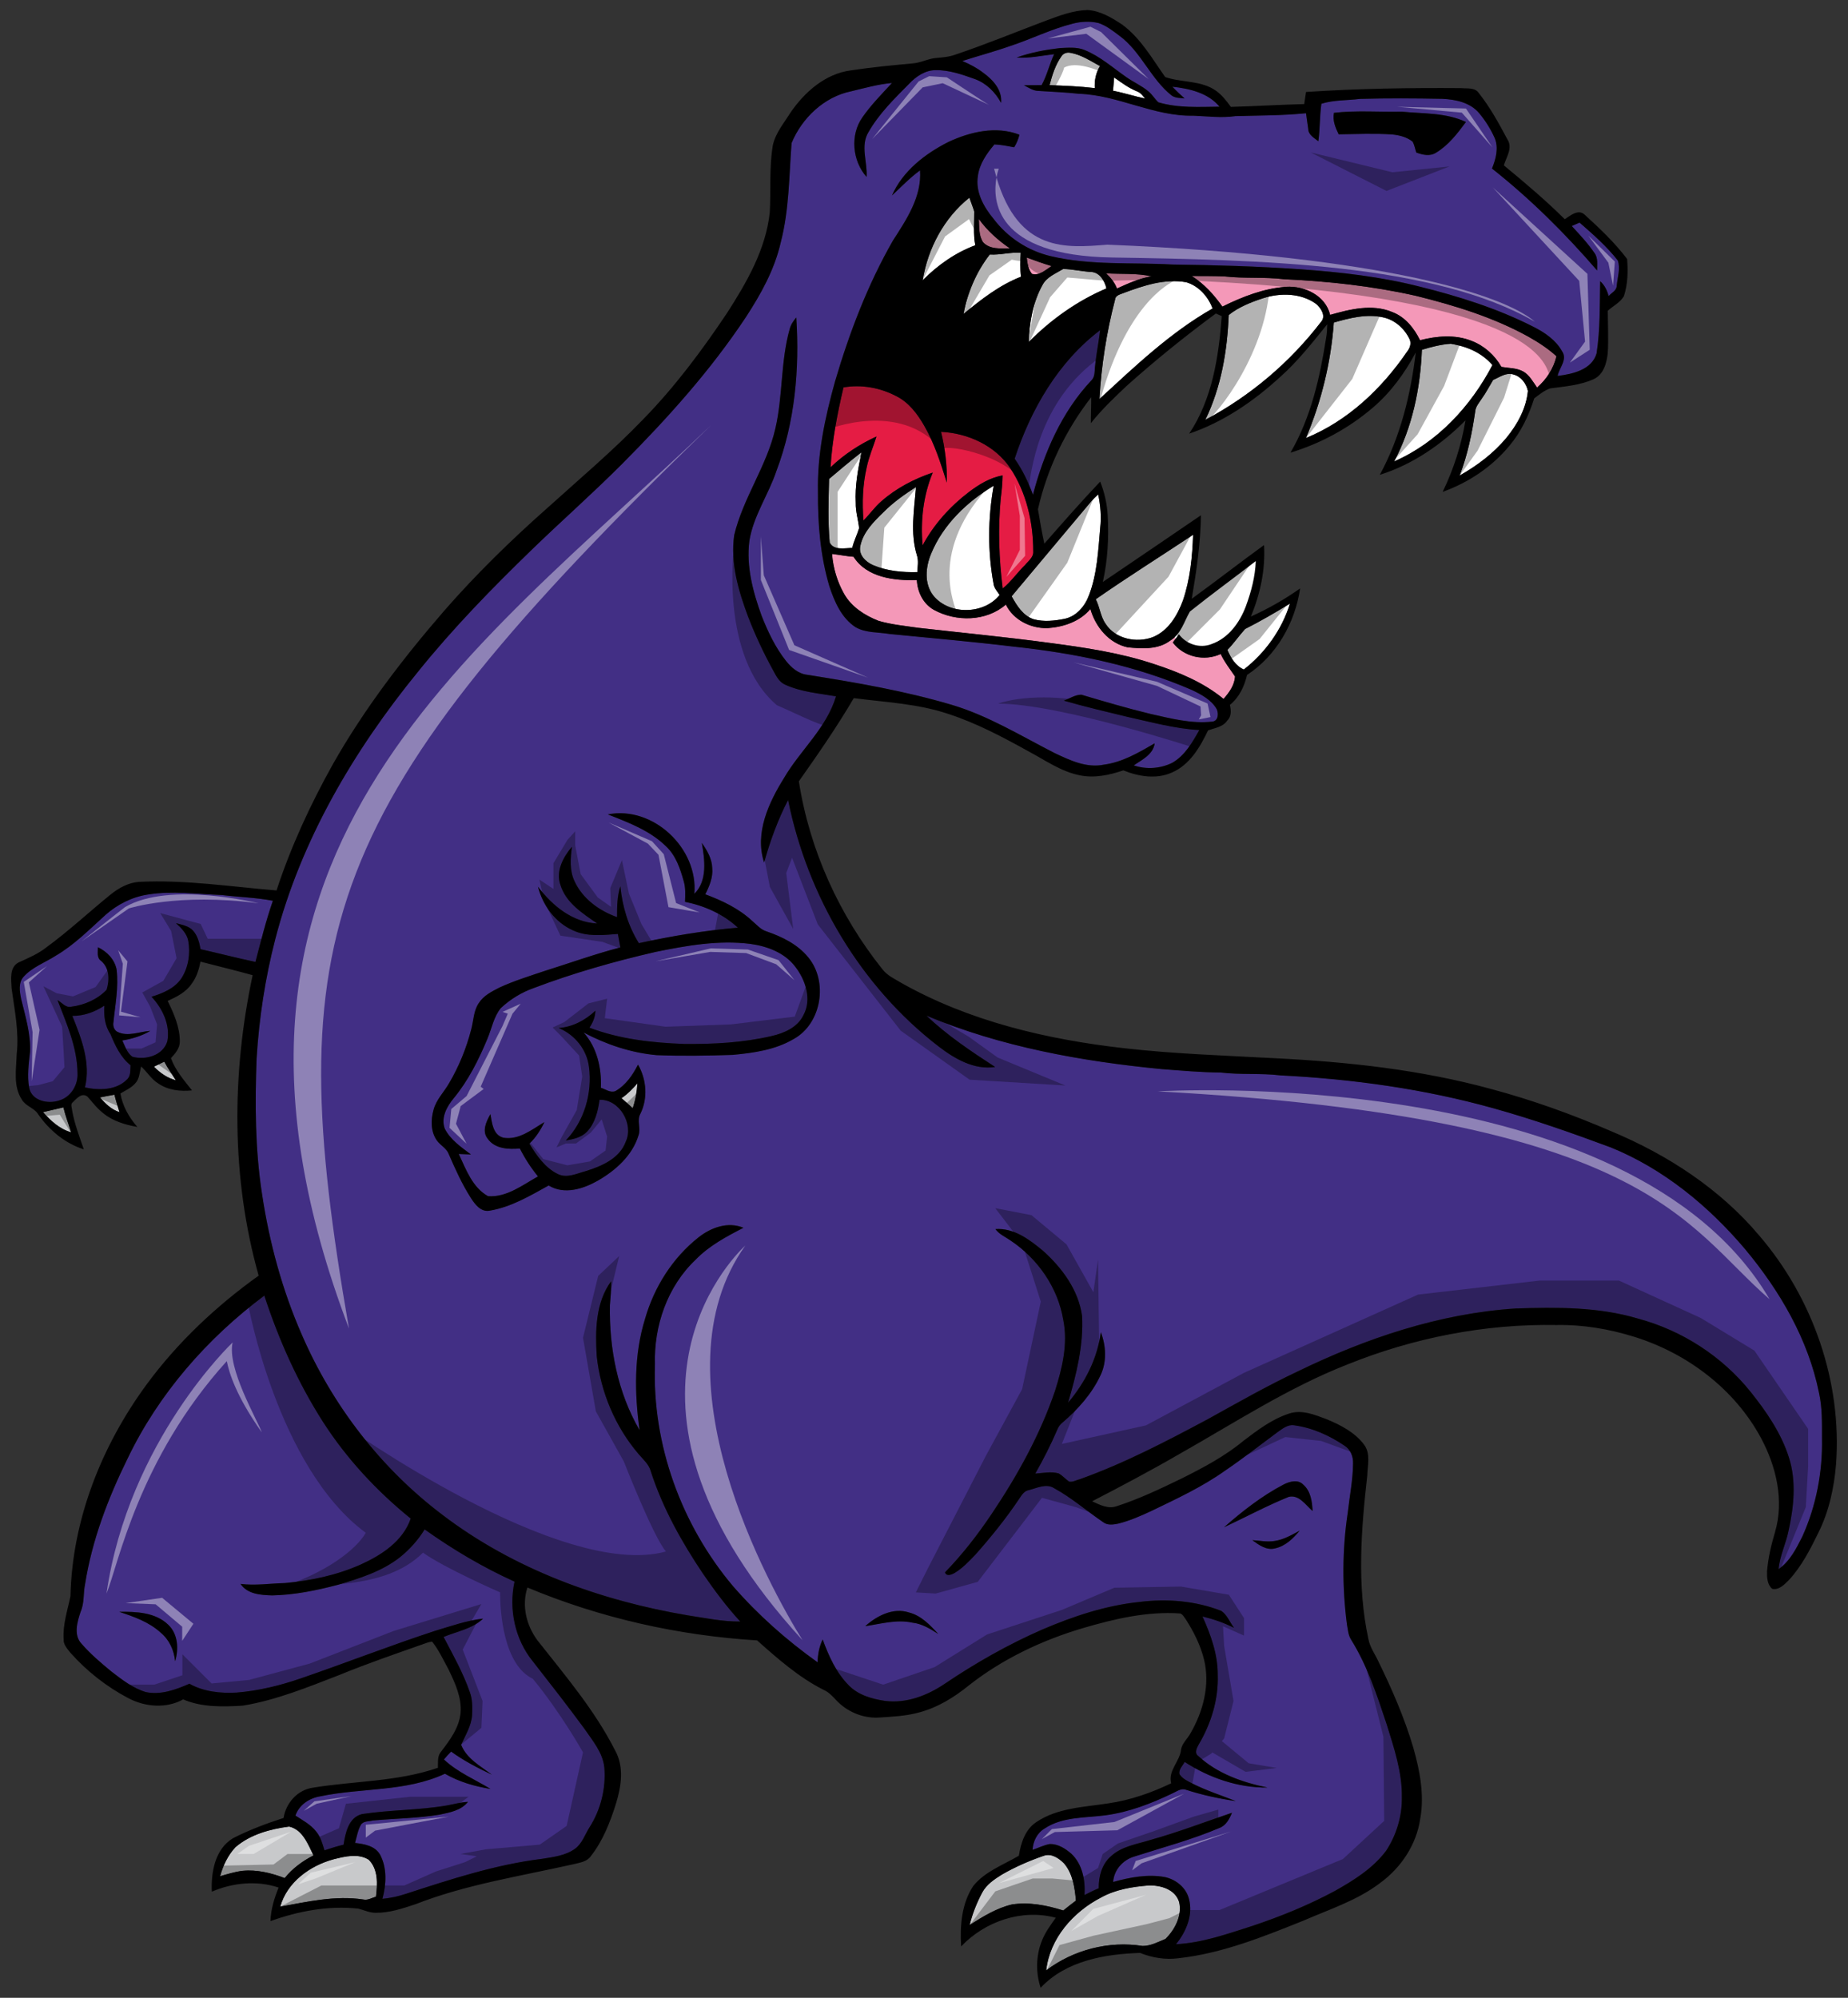
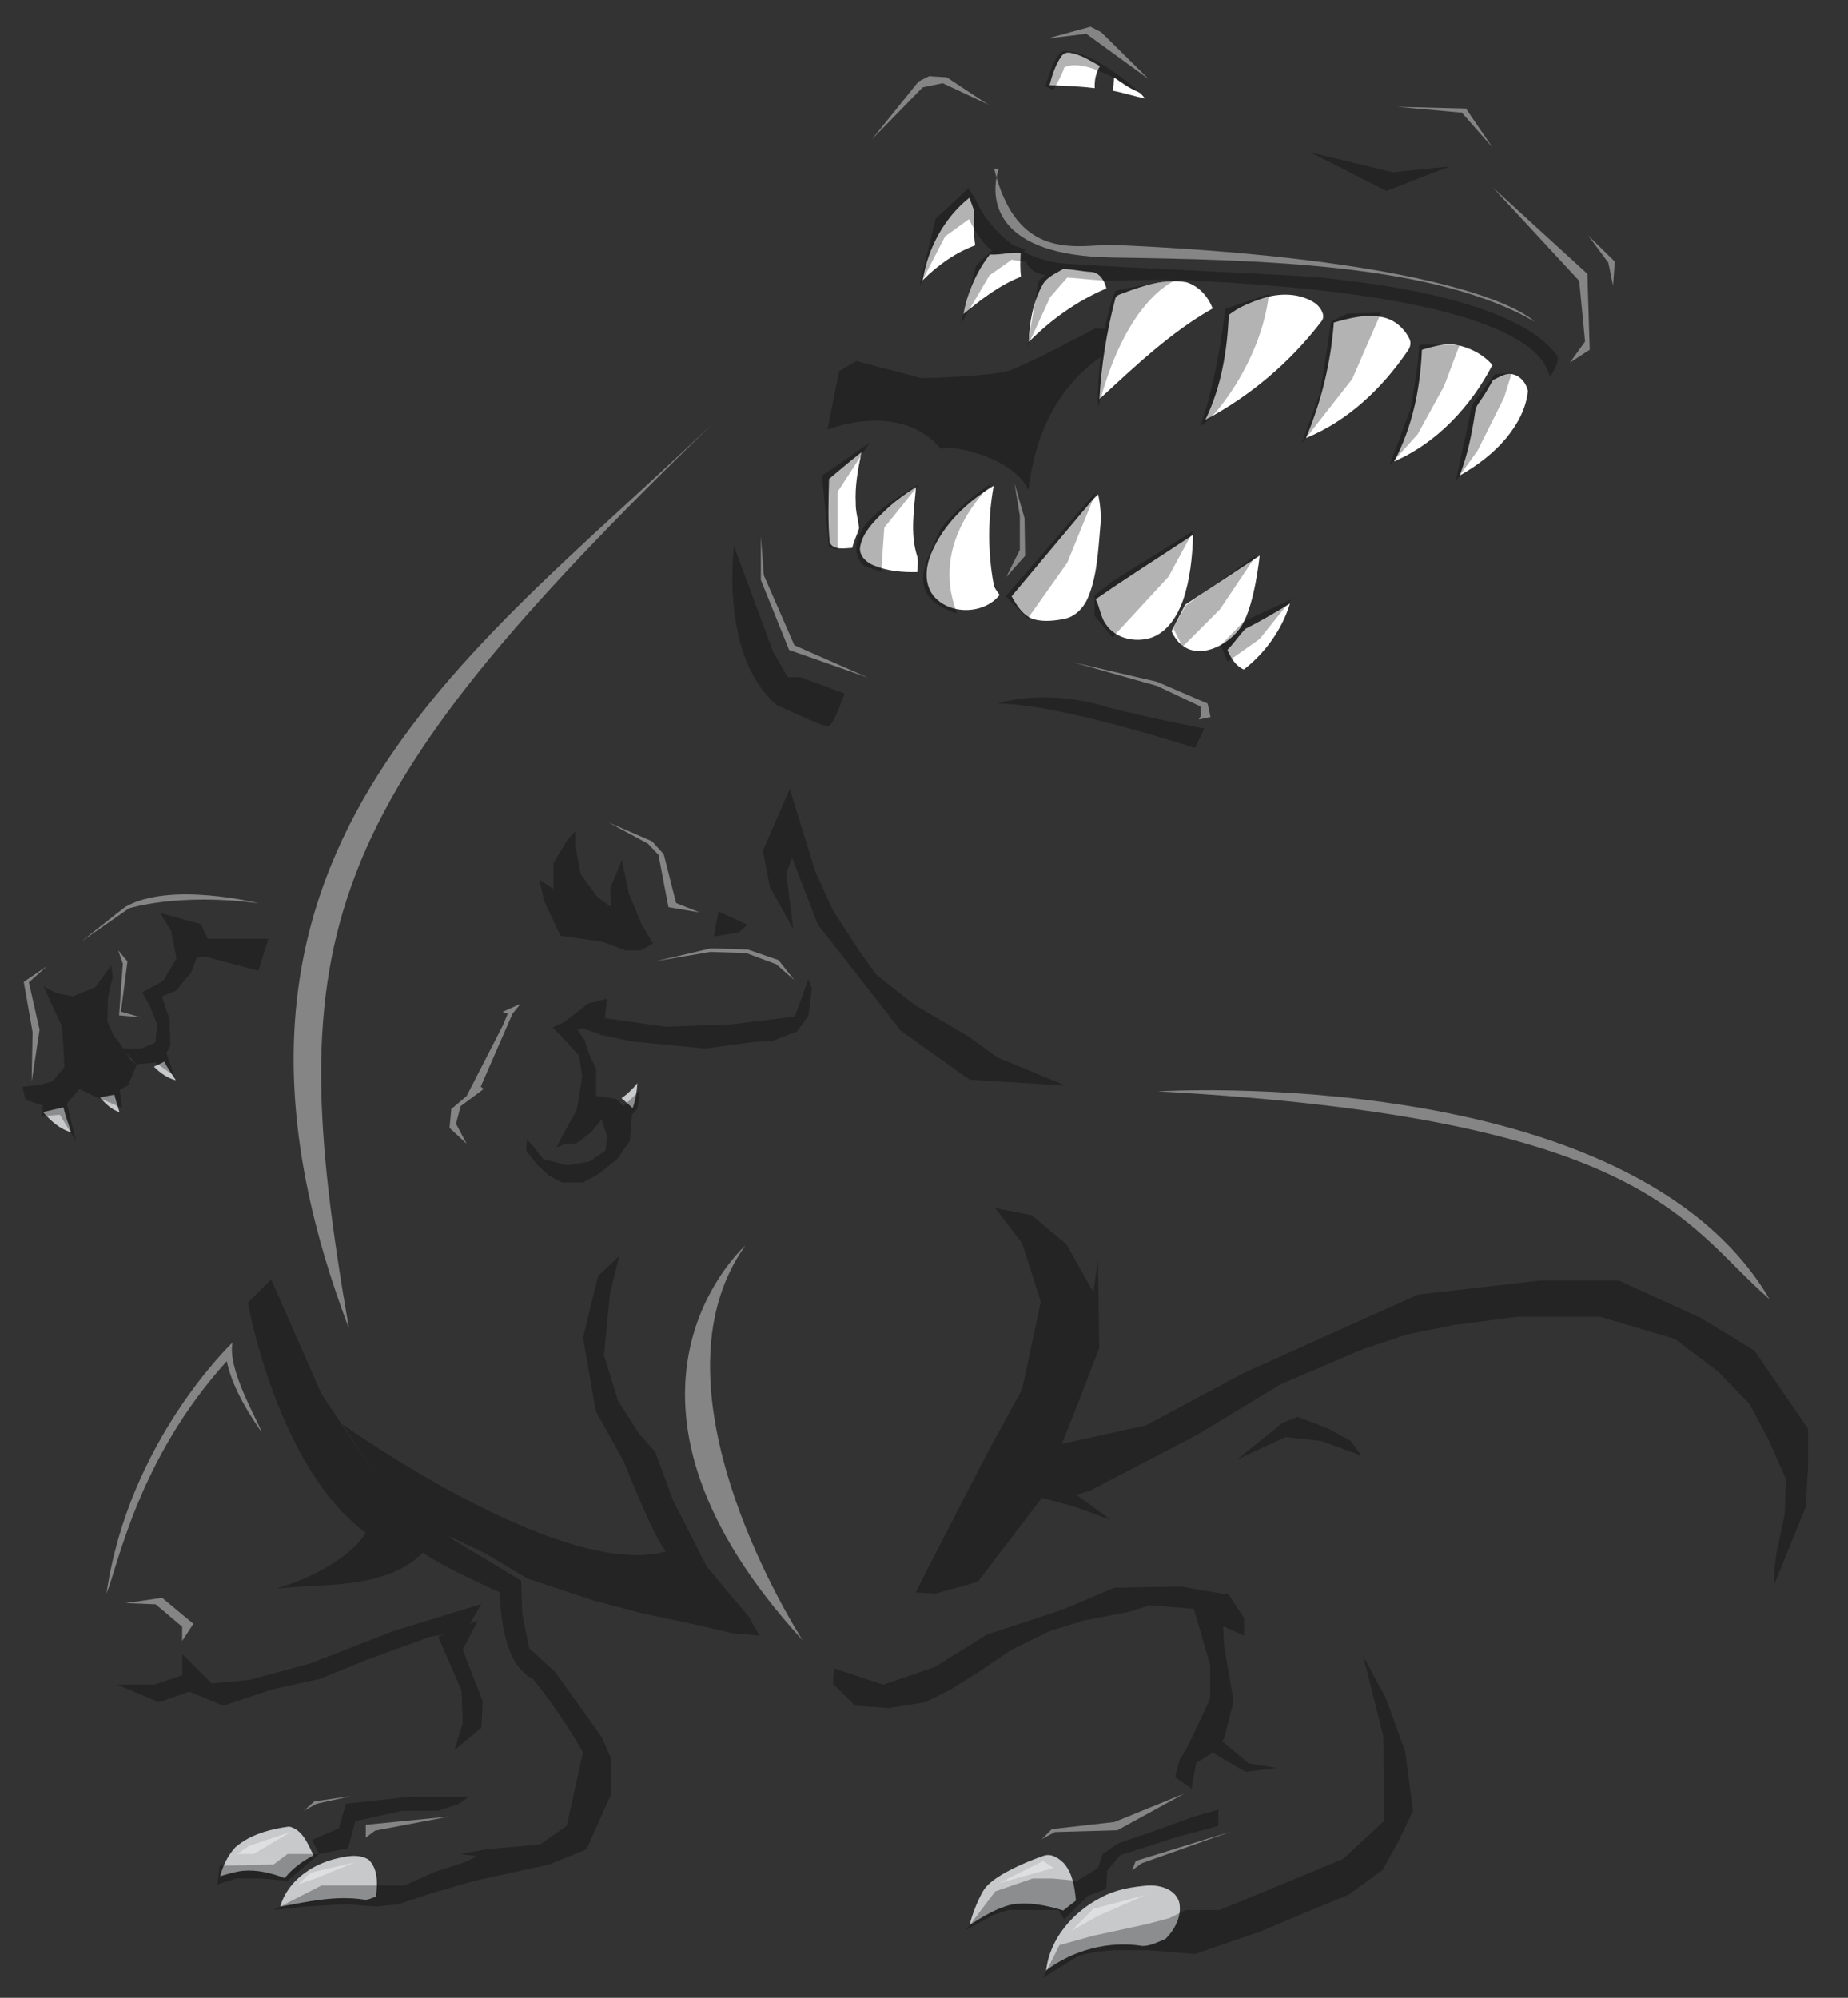
<svg xmlns="http://www.w3.org/2000/svg" version="1.1" id="Layer_1" x="0px" y="0px" width="185px" height="200px" viewBox="0 0 185 200" style="enable-background:new 0 0 185 200;" xml:space="preserve">
  <rect x="0" y="0" width="185" height="200" fill="#333333" stroke="none" />
-   <path id="color4" style="fill:#E51C44;" d="M92.509,42.597c1.039,1.782,1.658,3.762,2.275,5.716c0.036-1.71-0.171-3.423-0.577-5.082  c2.686,0.131,5.403,1.362,6.93,3.635c1.62,2.449,2.304,5.436,2.296,8.347c0.044,0.577-0.492,0.944-0.815,1.351  c-0.78,0.751-1.392,1.664-2.238,2.349c-0.377-2.992-0.481-6.021-0.195-9.025c0.1-0.762,0.172-1.524,0.184-2.29  c-1.257,0.217-2.363,0.898-3.366,1.654c-1.891,1.442-3.515,3.241-4.642,5.343c-0.22-2.465,0.066-4.991,1.019-7.285  c-1.875,0.632-3.672,1.569-5.16,2.884c-0.665,0.571-1.158,1.302-1.78,1.91c-0.136-1.774-0.081-3.565,0.323-5.304  c0.215-1.067,0.662-2.065,0.981-3.101c-1.687,0.77-3.26,1.797-4.598,3.087c0.161-2.699,0.675-5.37,1.296-8  c1.789-0.323,3.683,0.033,5.288,0.874C90.965,40.28,91.834,41.421,92.509,42.597z" />
-   <path id="color3" style="fill:#F498B8;" d="M98.411,24.239c-0.448-0.674-0.373-1.541-0.418-2.316  c0.837,1.167,1.919,2.128,3.099,2.939C100.187,24.869,99.072,24.996,98.411,24.239z M103.303,27.419  c0.764,0.209,1.378-0.412,1.968-0.784c-0.843-0.246-1.663-0.55-2.486-0.851C102.843,26.356,102.941,26.952,103.303,27.419z   M111.817,28.884c1.114-0.505,2.248-1.025,3.467-1.218c-1.493-0.337-3.033-0.207-4.552-0.3  C111.189,27.799,111.597,28.288,111.817,28.884z M141.725,29.61c-4.322-0.973-8.749-1.455-13.172-1.658  c-1.971-0.24-3.967-0.055-5.937-0.277c-1.104-0.049-2.211-0.037-3.315-0.044c1.239,0.784,2.23,1.872,3.068,3.065  c1.999-0.988,4.131-1.824,6.377-1.985c1.854-0.112,3.949,0.871,4.409,2.811c2.005-0.565,4.219-1.127,6.231-0.279  c1.287,0.49,2.181,1.613,2.771,2.818c1.679-0.432,3.514-0.594,5.158,0.063c1.264,0.484,2.319,1.429,2.988,2.606  c0.727,0.126,1.508,0.095,2.176,0.456c0.638,0.361,0.982,1.038,1.393,1.615c0.945-0.822,1.655-1.914,1.941-3.14  c-0.855-0.77-1.819-1.404-2.819-1.962C149.48,31.755,145.606,30.571,141.725,29.61z M119.121,61.222  c2.162-1.728,4.404-3.36,6.595-5.051c-0.058,1.552-0.459,3.074-0.994,4.524c-0.612,1.621-1.733,3.188-3.431,3.781  c-1.172,0.467-2.526,0.02-3.268-0.979c-0.205,0.274-0.412,0.549-0.615,0.824c1.103,1.454,3.152,1.913,4.797,1.152  c0.379,0.809,0.933,1.511,1.432,2.246c-0.045,0.875-0.59,1.617-1.15,2.25c-2.025-1.671-4.492-2.685-6.965-3.493  c-3.391-1.134-6.941-1.652-10.472-2.119c-4.362-0.588-8.742-1.006-13.112-1.503c-1.334-0.197-2.687-0.319-3.985-0.7  c-1.371-0.537-2.702-1.383-3.447-2.694c-0.693-1.222-1.103-2.609-1.211-4.006c0.718,0.086,1.432,0.228,2.157,0.287  c1.319,2.083,4.08,2.408,6.334,2.327c0.053,1.199,0.643,2.405,1.724,2.996c2.218,1.207,5.229,1.163,7.187-0.541  c0.756,1.552,2.481,2.401,4.164,2.36c1.595-0.106,3.244-0.652,4.297-1.915c0.507,1.785,1.858,3.436,3.731,3.838  c1.442,0.135,3.053,0.25,4.273-0.683C118.229,63.487,118.538,62.217,119.121,61.222z" />
-   <path id="color2" style="fill:#422F85;" d="M110.135,33.053c-0.166,1.395-0.475,2.771-0.555,4.175  c-0.015,0.298-0.091,0.607-0.301,0.829c-2.998,3.172-4.774,7.295-5.871,11.469c-0.469-1.269-1.057-2.497-1.833-3.607  C103.196,40.984,105.935,36.227,110.135,33.053z M174.726,125.084c3.454,4.151,6.286,8.986,7.366,14.33  c0.34,1.503,0.3,3.052,0.302,4.583c0.067,3.359-0.577,6.752-1.965,9.817c-0.605,1.204-1.241,2.477-2.378,3.266  c0.112-1.314,0.724-2.518,0.989-3.802c0.533-2.408,0.809-4.978,0.047-7.368c-0.771-2.438-2.244-4.581-3.826-6.562  c-2.857-3.574-6.886-6.172-11.302-7.354c-3.964-1.178-8.138-1.141-12.23-1.007c-7.639,0.497-15.006,2.986-21.85,6.316  c-3.065,1.447-6.012,3.128-8.977,4.77c-4.151,2.218-8.341,4.409-12.783,5.999c-0.36,0.082-0.723,0.328-1.101,0.243  c-0.356-0.256-0.649-0.592-1.028-0.811c-0.768-0.232-1.574-0.037-2.351,0.012c0.814-1.432,1.562-2.9,2.21-4.413  c0.112-0.288,0.305-0.536,0.549-0.727c1.532-1.313,2.908-2.861,3.771-4.702c0.646-1.347,0.561-2.943,0.031-4.311  c-0.34,2.62-1.577,5.054-3.276,7.05c0.822-2.813,1.559-5.728,1.397-8.684c-0.357-2.592-2.008-4.814-3.913-6.521  c-1.347-1.115-2.909-2.304-4.759-2.169c0.387,0.532,1.012,0.784,1.536,1.157c2.705,1.814,4.726,4.711,5.257,7.947  c0.484,2.39-0.109,4.831-0.831,7.107c-1.491,4.377-3.755,8.453-6.323,12.282c-1.396,2.082-2.937,4.071-4.686,5.872  c0.13,0.427,0.623,0.24,0.908,0.091c0.829-0.479,1.485-1.195,2.146-1.876c1.565-1.767,3.054-3.61,4.372-5.575  c0.247-0.378,0.509-0.809,0.999-0.883c0.809-0.206,1.734-0.692,2.522-0.168c1.738,0.948,3.237,2.266,4.871,3.376  c0.434,0.347,1.014,0.259,1.519,0.156c1.154-0.282,2.247-0.768,3.321-1.267c2.53-1.221,5.097-2.41,7.394-4.048  c1.794-1.216,3.497-2.556,5.239-3.845c0.483-0.336,1.01-0.778,1.64-0.688c1.819,0.239,3.541,1.014,5.052,2.037  c0.614,0.378,0.898,1.105,0.865,1.812c-0.019,1.643-0.349,3.261-0.527,4.889c-0.56,3.7-0.568,7.483-0.085,11.192  c0.098,0.508,0.12,1.053,0.401,1.507c1.634,2.62,2.609,5.576,3.575,8.49c0.739,2.381,1.563,4.804,1.523,7.331  c0.023,1.888-0.547,3.78-1.586,5.355c-1.323,1.752-3.227,2.942-5.115,4.005c-2.649,1.424-5.444,2.561-8.294,3.514  c-2.485,0.79-4.989,1.693-7.615,1.82c1.019-1.248,1.738-2.937,1.289-4.559c-0.291-1.12-1.307-1.929-2.413-2.163  c-1.735-0.315-3.493,0.03-5.17,0.492c0.081-1.197,0.958-2.189,2.085-2.536c2.861-0.92,5.783-1.69,8.55-2.87  c0.67-0.245,1.01-0.905,1.261-1.522c-2.693,0.915-5.357,1.935-8.098,2.704c-1.388,0.44-2.943,0.633-4.043,1.674  c-0.896,0.791-1.213,2.02-1.195,3.178c-0.484,0.202-0.959,0.438-1.426,0.68c0.091-1.47-0.203-3.085-1.317-4.134  c-0.6-0.518-1.339-0.992-2.157-0.973c-0.603,0.107-1.15,0.394-1.73,0.584c0.052-0.86,0.458-1.692,1.212-2.139  c1.797-1.195,4.033-1.044,6.083-1.321c2.336-0.31,4.563-1.163,6.678-2.179c0.44-0.188,0.893-0.571,1.398-0.374  c1.619,0.524,3.29,0.886,4.977,1.13c-1.47-0.575-2.977-1.062-4.386-1.778c-0.461-0.236-0.964-0.468-1.252-0.919  c-0.086-0.483,0.313-0.836,0.523-1.22c2.462,1.595,5.339,2.591,8.29,2.563c-2.495-0.516-5.026-1.393-6.924-3.156  c-0.426-0.297-0.15-0.826,0.046-1.171c1.235-2.086,1.982-4.513,1.897-6.95c0.013-2.043-0.695-4.008-1.524-5.85  c1.089,0.265,2.157,0.627,3.156,1.14c-0.434-0.559-0.684-1.311-1.287-1.704c-2.592-1.013-5.454-1.235-8.201-0.888  c-3.372,0.353-6.624,1.438-9.726,2.767c-3.422,1.496-6.683,3.353-9.777,5.442c-1.738,1.169-3.841,1.974-5.965,1.693  c-1.3-0.196-2.655-0.577-3.601-1.543c-1.267-1.269-2.016-2.945-2.625-4.606c-0.344,0.714-0.491,1.496-0.511,2.285  c-3.101-2.211-5.975-4.756-8.474-7.631c-5.156-6.128-8.087-14.161-7.805-22.189c-0.122-3.844,1.242-7.804,4.064-10.477  c1.353-1.402,3.082-2.322,4.793-3.202c-1.548-0.648-3.247-0.026-4.495,0.957c-2.598,2.054-4.446,4.984-5.353,8.155  c-1.12,3.603-1.063,7.446-0.549,11.148c-2.192-3.768-3.049-8.179-2.972-12.5c0.064-0.799,0.147-1.6,0.123-2.404  c-1.569,2.148-1.592,4.941-1.442,7.485c0.385,3.597,1.85,7.082,4.208,9.831c0.451,0.532,1.028,1.009,1.207,1.715  c1.186,3.663,3.078,7.051,5.219,10.235c1.147,1.671,2.364,3.305,3.735,4.797c-1.762,0.02-3.493-0.355-5.227-0.614  c-8.78-1.478-17.425-4.617-24.557-10.045c-6.168-4.646-11.028-10.959-14.099-18.037c-1.97-4.486-3.262-9.258-3.989-14.1  c-0.7-4.493-0.714-9.058-0.545-13.59c0.252-4.025,0.859-8.033,1.872-11.938c2.563-9.896,7.858-18.89,14.286-26.761  c3.505-4.357,7.415-8.366,11.428-12.252c2.972-2.88,6.078-5.618,9-8.548c4.519-4.542,8.834-9.332,12.384-14.681  c1.507-2.313,2.883-4.774,3.497-7.493c0.848-3.25,0.83-6.628,1.087-9.948c1.029-2.501,3.252-4.625,5.95-5.181  c1.356-0.326,2.71-0.709,4.103-0.837c-1.02,1.11-2.093,2.189-2.954,3.431c-1.264,1.766-1.016,4.377,0.409,5.975  c0.103-1.486-0.653-3.12,0.194-4.492c1.055-1.841,2.589-3.346,4.074-4.841c0.692-0.733,1.611-1.356,2.652-1.356  c1.368-0.022,2.684,0.453,3.956,0.905c1.138,0.425,2.016,1.315,2.588,2.37c0.126-1.292-0.814-2.306-1.782-3.009  c-0.636-0.494-1.355-0.863-2.093-1.182c1.604-0.518,3.234-0.948,4.824-1.512c2.089-0.685,4.07-1.683,6.209-2.223  c0.841-0.224,1.738-0.269,2.59-0.069c0.79,0.263,1.453,0.789,2.109,1.284c2.169,1.6,3.119,4.317,5.228,5.981  c0.374,0.261,0.854,0.234,1.289,0.29c-0.421-0.379-0.838-0.764-1.223-1.178c1.705,0.19,3.571,0.613,4.72,2.002  c-2.044,0.025-4.136,0.148-6.122-0.438c-0.364-0.335-0.612-0.779-0.994-1.093c-0.671-0.563-1.479-0.916-2.193-1.412  c-1.376-0.954-2.645-2.106-4.219-2.735c-0.771-0.319-1.627-0.22-2.441-0.192c-1.471,0.176-2.944,0.443-4.343,0.948  c1.258,0.097,2.503-0.194,3.749-0.334c-0.465,1.01-0.712,2.126-1.25,3.097c-0.59,0.014-1.179-0.002-1.768,0.012  c0.477,0.242,0.939,0.577,1.497,0.567c1.341,0.091,2.685,0.137,4.022,0.288c3.913,0.128,7.48,2.277,11.422,2.19  c1.408,0.054,2.82,0.251,4.228,0.044c2.356-0.068,4.721-0.049,7.069-0.288c0.06,0.523,0.155,1.038,0.22,1.558  c0,0.605,0.6,0.913,1.012,1.244c0.171-1.246,0.129-2.51,0.306-3.753c1.254-0.391,2.571-0.321,3.857-0.486  c2.754-0.074,5.506-0.058,8.26-0.006c1.331,0.062,2.788,0.372,3.685,1.445c0.628,0.758,1.158,1.604,1.558,2.503  c0.396,0.996,0.102,2.085-0.282,3.031c3.843,3.036,7.329,6.499,10.524,10.204c-0.015-0.577,0.115-1.221-0.248-1.723  c-0.667-0.985-1.488-1.853-2.291-2.728c0.26-0.112,0.521-0.226,0.785-0.34c1.353,1.179,2.717,2.377,3.827,3.795  c0.274,0.803-0.029,1.694-0.107,2.521c-0.011,0.492-0.526,0.712-0.814,1.038c-0.146-0.569-0.405-1.091-0.845-1.489  c-0.048,2.408,0.006,4.835-0.358,7.222c-0.472,1.65-2.417,2.083-3.904,2.261c0.163-0.818,1.011-1.638,0.451-2.461  c-0.629-1.129-1.727-1.88-2.855-2.448c-3.596-1.833-7.475-3.055-11.385-4.026c-3.901-0.998-7.915-1.452-11.924-1.738  c-4.29-0.3-8.588-0.424-12.886-0.479c-4.052-0.229-8.177,0.11-12.157-0.84c-2.264-0.532-4.31-1.877-5.709-3.733  c-0.987-1.186-1.831-2.698-1.568-4.294c0.158-1.213,0.882-2.243,1.653-3.154c0.666,0.023,1.318,0.162,1.975,0.286  c0.25-0.387,0.419-0.814,0.533-1.258c-2.323-0.907-4.941-0.298-7.121,0.728c-2.329,1.178-4.567,2.904-5.64,5.352  c0.919-0.857,1.79-1.768,2.807-2.511c0.187,2.627-1.352,4.917-2.71,7.025c-2.538,4.425-4.362,9.224-5.799,14.106  c-1.007,3.609-1.797,7.33-1.708,11.096c-0.025,3.167,0.238,6.37,1.143,9.417c0.511,1.54,1.209,3.169,2.624,4.089  c1.025,0.59,2.267,0.482,3.4,0.679c4.124,0.404,8.256,0.764,12.37,1.259c6.12,0.647,12.235,1.886,17.9,4.348  c0.947,0.457,1.961,0.988,2.496,1.943c0.183,0.447,0.14,1.164-0.467,1.224c-2.084,0.232-4.146-0.317-6.164-0.768  c-2.334-0.564-4.639-1.247-6.939-1.928c-0.617,0.006-1.179,0.382-1.745,0.598c2.103,0.605,4.235,1.106,6.365,1.621  c2.38,0.52,4.749,1.19,7.197,1.317c-0.699,1.238-1.444,2.556-2.716,3.285c-1.181,0.584-2.604,0.686-3.852,0.253  c0.836-0.568,1.937-1.082,2.096-2.205c-1.59,0.919-3.219,1.886-5.072,2.134c-1.741,0.366-3.411-0.434-4.941-1.157  c-3.386-1.728-6.66-3.753-10.329-4.838c-4.723-1.399-9.587-2.23-14.444-3.002c-0.888-0.097-1.592-0.72-2.126-1.393  c-1.065-1.347-1.808-2.92-2.436-4.509c-0.864-2.389-1.557-4.95-1.226-7.507c0.403-2.509,1.921-4.632,2.714-7.014  c1.846-4.879,2.319-10.171,1.981-15.349c-0.288,0.347-0.55,0.72-0.66,1.163c-0.915,3.248-0.673,6.685-1.434,9.96  c-0.854,3.75-3.232,6.939-4.121,10.674c-0.392,2.778,0.418,5.55,1.38,8.126c0.706,1.84,1.544,3.629,2.49,5.355  c0.311,0.563,0.605,1.216,1.235,1.487c1.598,0.732,3.378,0.869,5.089,1.165c-0.948,3.178-3.571,5.381-5.206,8.176  c-1.536,2.477-2.954,5.502-1.994,8.457c0.607-2.153,1.37-4.269,2.402-6.256c1.944,9.639,7.256,18.667,15.082,24.684  c1.599,1.229,3.545,2.361,5.643,2.044c-2.4-1.558-4.797-3.157-6.874-5.137c7.468,3.126,15.512,4.569,23.532,5.349  c1.97,0.146,3.938,0.333,5.918,0.342c1.986,0.244,4.002,0.047,5.989,0.287c7.203,0.364,14.404,1.356,21.36,3.305  c3.965,1.105,7.85,2.474,11.706,3.906C166.542,117.016,171.065,120.749,174.726,125.084z M134.014,13.446  c1.782-0.021,3.568-0.105,5.351,0.013c0.725,0.071,1.478,0.259,2.057,0.727c0.18,0.338,0.24,0.725,0.364,1.087  c0.643,0.232,1.379,0.41,1.998-0.002c1.231-0.744,2.123-1.919,2.971-3.059c-2.004-0.949-4.284-0.82-6.438-1.036  c-2.258,0.05-4.53-0.142-6.776,0.118C133.386,12.057,133.685,12.775,134.014,13.446z M80.914,95.844  c-1.055-1.298-2.609-2.061-4.161-2.596c-0.604-0.176-1.008-0.683-1.473-1.073c-1.332-1.23-2.992-2.021-4.676-2.645  c0.407-0.814,0.782-1.691,0.695-2.622c-0.025-0.942-0.511-1.772-1.039-2.52c0.292,1.669,0.577,3.795-0.751,5.089  c0.395-4.545-4.121-8.835-8.66-7.947c2.058,0.81,4.211,1.613,5.821,3.192c0.982,0.913,1.422,2.233,1.773,3.491  c0.203,0.671,0.159,1.378,0.132,2.07c1.938,0.389,3.833,1.224,5.291,2.586c-3.335,0.285-6.643,0.84-9.91,1.554  c-1.07-1.714-1.658-3.689-1.855-5.691c-0.321,0.994-0.331,2.044-0.329,3.081c-1.784-0.626-3.468-1.852-4.265-3.607  c-0.509-1.076-0.405-2.292-0.253-3.436c-0.871,1.029-1.632,2.431-1.157,3.803c0.546,1.804,2.225,2.867,3.689,3.878  c-2.474-0.116-4.505-1.784-5.931-3.683c0.476,1.865,1.727,3.59,3.517,4.375c1.406,0.658,2.987,0.47,4.483,0.355  c0.089,0.445,0.171,0.894,0.248,1.346c-2.573,0.672-5.077,1.573-7.61,2.37c-1.515,0.509-3.05,0.985-4.504,1.655  c-0.761,0.392-1.582,0.8-2.055,1.547c-0.542,0.779-0.519,1.768-0.766,2.654c-0.484,1.874-1.222,3.69-2.205,5.361  c-0.511,0.904-1.305,1.662-1.566,2.693c-0.283,1.004-0.285,2.191,0.351,3.068c0.351,0.481,0.954,0.759,1.174,1.339  c0.646,1.497,1.323,2.994,2.201,4.375c0.418,0.657,1.025,1.478,1.921,1.29c2.126-0.358,4.02-1.486,5.882-2.516  c1.557,0.948,3.441,0.354,4.906-0.474c1.781-1.022,3.465-2.517,4.083-4.533c0.265-0.708-0.188-1.493,0.187-2.163  c0.774-1.547,0.625-3.446-0.232-4.929c-0.534,1.038-1.222,2.058-2.259,2.647c-0.503,0.211-0.991-0.189-1.458-0.329  c0.078-1.969-0.383-4.035-1.728-5.532c2.267,1.2,4.749,2.035,7.311,2.264c2.538,0.099,5.078,0.058,7.616-0.027  c2.093-0.195,4.262-0.5,6.101-1.587C82.248,102.478,82.926,98.269,80.914,95.844z M93.925,163.579  c-0.821-0.896-1.702-1.839-2.924-2.151c-1.588-0.52-3.218,0.33-4.385,1.37c1.555-0.227,3.131-0.699,4.707-0.354  C92.285,162.548,93.127,163.061,93.925,163.579z M130.106,153.236c-0.795,0.428-1.598,0.9-2.505,1.032  c-0.743,0.129-1.491-0.038-2.231-0.08c0.648,0.474,1.418,1.045,2.271,0.821C128.673,154.79,129.458,154.023,130.106,153.236z   M122.535,152.896c2.16-1.009,4.265-2.145,6.473-3.042c1.043-0.255,1.702,0.829,2.395,1.414c-0.048-0.932-0.184-1.993-0.934-2.639  c-0.528-0.56-1.389-0.316-1.982-0.006C126.316,149.761,124.372,151.288,122.535,152.896z M22.188,89.6  c-2.461-0.092-4.939-0.446-7.392-0.045c-1.568,0.238-3.037,0.98-4.222,2.027c-1.6,1.441-3.125,3.004-4.998,4.098  c-1.065,0.684-2.321,1.126-3.193,2.081c-0.571,0.605-0.421,1.511-0.267,2.254c0.421,1.733,0.972,3.481,0.888,5.289  c-0.127,1.185-0.298,2.397-0.087,3.584c0.247,1.323,1.894,1.664,2.998,1.284c1.171-0.33,1.915-1.561,1.843-2.746  c-0.023-2.56-1.093-4.954-2-7.302c0.446,0.248,0.816,0.801,1.391,0.658c1.306-0.166,2.606-0.731,3.522-1.694  c0.304-0.968,0.294-2.165-0.533-2.877c-0.479-0.313-0.328-0.899-0.334-1.381c0.907,0.434,1.67,1.218,1.867,2.229  c0.216,1.773-0.142,3.539-0.317,5.299c-0.065,0.348,0.07,0.772,0.398,0.939c1.047,0.526,2.21-0.027,3.298-0.093  c-0.865,0.507-1.822,0.797-2.806,0.961c0.273,0.568,0.465,1.235,0.998,1.624c1.311,0.369,3.085-0.109,3.508-1.548  c0.306-1.643-0.479-3.274-1.582-4.455c1.137-0.348,2.334-0.838,3.01-1.874c0.691-1.093,0.888-2.455,0.669-3.716  c-0.143-0.749-0.7-1.29-1.236-1.78c0.592,0.175,1.269,0.265,1.708,0.746c0.464,0.51,0.634,1.203,0.758,1.863  c1.833,0.414,3.654,0.886,5.491,1.275c0.539-2.054,1.047-4.118,1.747-6.124C25.627,89.852,23.896,89.81,22.188,89.6z M75.09,94.49  c-3.169-0.395-6.356,0.174-9.455,0.805c-4.134,0.952-8.232,2.115-12.206,3.62c-1.223,0.432-2.343,1.12-3.29,2.002  c-0.725,0.884-0.911,2.055-1.35,3.086c-0.875,2.101-1.907,4.169-3.364,5.937c-0.692,0.832-1.308,1.951-0.901,3.052  c0.565,1.119,1.645,1.847,2.62,2.583c-0.407-0.021-0.813-0.034-1.219-0.05c0.72,1.536,1.363,3.353,2.93,4.226  c1.852,0.138,3.457-1.113,5-1.979c-0.706-0.863-1.312-1.8-1.814-2.795c-1.135,0.1-2.499,0.045-3.221-0.982  c-0.609-0.766-0.133-1.728,0.277-2.46c0.152,0.879,0.253,2.09,1.298,2.364c1.552,0.257,2.852-0.823,4.102-1.563  c-0.379,0.798-0.86,1.548-1.506,2.159c0.727,1.181,1.567,2.41,2.849,3.039c0.923,0.457,1.915-0.063,2.822-0.299  c1.585-0.493,3.374-1.267,3.985-2.949c0.818-1.757-0.635-4.249-2.629-4.187c-0.156,1.146-0.448,2.359-1.278,3.218  c-0.553,0.56-1.351,0.734-2.097,0.853c1.849-1.935,2.667-4.744,2.315-7.377c-0.213-1.727-1.435-3.226-3.031-3.877  c1.4-0.105,2.669-0.78,3.675-1.734c-0.015,0.622-0.25,1.193-0.598,1.698c3.024,1.153,6.272,1.514,9.484,1.63  c2.931,0.029,5.888-0.122,8.752-0.79c1.258-0.288,2.609-0.868,3.195-2.104c0.863-1.587,0.196-3.533-0.843-4.864  C78.516,95.354,76.78,94.718,75.09,94.49z M11.058,103.521c-0.571-0.837-0.673-1.857-0.613-2.843  c-0.948,0.633-2.058,1.033-3.203,1.024c0.906,2.252,1.863,4.7,1.263,7.161c1.401,0.303,3.114,0.301,4.192-0.78  c0.418-0.364,0.335-0.95,0.37-1.44C12.067,105.839,11.531,104.675,11.058,103.521z M53.347,166.324  c1.733,2.219,3.47,4.436,5.136,6.708c0.826,1.213,1.875,2.415,2.021,3.939c0.167,2.078-0.366,4.211-1.489,5.971  c-0.461,0.724-0.727,1.615-1.446,2.139c-0.958,0.692-2.169,0.828-3.303,1.012c-4.651,0.571-9.123,2.04-13.56,3.48  c-0.784,0.27-1.596,0.442-2.42,0.525c0.389-1.442,0.484-3.07-0.234-4.426c-0.516-0.886-1.579-1.067-2.507-1.171  c0.18-0.613,0.271-1.267,0.594-1.825c0.253-0.391,0.788-0.311,1.186-0.423c2.23-0.202,4.482-0.218,6.697-0.587  c1.013-0.217,2.147-0.412,2.83-1.278c-0.716,0.033-1.406,0.234-2.106,0.359c-2.807,0.485-5.677,0.434-8.49,0.863  c-1.353,0.325-1.672,1.884-1.856,3.063c-0.646,0.158-1.283,0.357-1.913,0.568c-0.196-0.654-0.383-1.337-0.824-1.874  c-0.545-0.705-1.351-1.129-2.084-1.607c0.37-1.074,1.379-1.739,2.465-1.922c4.142-0.872,8.583-0.439,12.502-2.266  c1.4,0.808,2.973,1.268,4.563,1.519c-1.571-0.951-3.315-1.675-4.662-2.947c0.226-0.277,0.464-0.539,0.72-0.789  c1.264,0.922,2.66,1.636,4.07,2.307c-1.131-0.861-2.523-1.595-3.07-2.99c0.429-0.963,1.031-1.9,1.097-2.98  c0.031-0.764,0.046-1.548-0.22-2.275c-0.672-1.935-1.683-3.73-2.632-5.54c1.332-0.553,2.879-0.811,3.952-1.832  c-1.645,0.187-3.221,0.749-4.799,1.221c-4.521,1.477-8.947,3.218-13.444,4.759c-2.083,0.722-4.241,1.246-6.44,1.424  c-1.607,0.085-3.289-0.084-4.714-0.887c-1.359,0.596-2.865,1.149-4.368,0.835c-1.306-0.396-2.4-1.254-3.466-2.077  c-1.04-0.86-2.079-1.735-2.964-2.759c-0.831-0.88-0.425-2.209-0.089-3.222c0.382-0.865,0.248-1.834,0.44-2.744  c0.694-4.401,2.302-8.61,4.265-12.595c3.101-6.467,7.955-12.014,13.681-16.296c1.442,4.416,3.354,8.694,5.856,12.617  c2.371,3.694,5.391,6.947,8.799,9.706c-0.78,2.266-2.927,3.661-5.01,4.602c-2.391,1.068-4.989,1.614-7.585,1.855  c-1.482,0.034-2.962,0.274-4.443,0.082c0.702,1.041,2.042,1.115,3.176,1.151c2.236-0.046,4.444-0.499,6.602-1.069  c2.157-0.637,4.372-1.334,6.169-2.737c0.977-0.789,1.829-1.73,2.486-2.8c2.832,2.017,5.833,3.795,9,5.227  C50.908,161.091,51.554,164.134,53.347,166.324z M16.846,162.656c-1.289-1.248-3.217-1.323-4.909-1.292  c1.467,0.479,2.973,1.012,4.135,2.069c0.867,0.708,1.354,1.767,1.461,2.874C17.899,165.076,17.827,163.59,16.846,162.656z" />
  <path id="color1" style="fill:#C8C9CB;" d="M16.447,106.283c0.342,0.65,0.766,1.252,1.163,1.87  c-0.855-0.229-1.588-0.739-2.198-1.367C15.758,106.618,16.102,106.453,16.447,106.283z M63.813,108.445  c-0.476,0.557-0.989,1.085-1.598,1.497c0.383,0.324,0.758,0.658,1.127,1C63.615,110.136,63.759,109.294,63.813,108.445z   M10.007,109.866c0.54,0.627,1.151,1.215,1.958,1.479c-0.179-0.584-0.366-1.162-0.509-1.753  C10.969,109.675,10.487,109.769,10.007,109.866z M4.303,111.335c0.778,0.872,1.664,1.696,2.818,2.023  c-0.254-0.833-0.575-1.647-0.774-2.496C5.667,111.021,4.983,111.172,4.303,111.335z M28.5,188.018  c-1.336-0.512-2.774-0.864-4.214-0.73c-0.77,0.096-1.509,0.326-2.252,0.542c0.29-1.063,0.779-2.102,1.538-2.909  c1.486-1.277,3.467-1.812,5.37-2.064c1.357,0.303,1.89,1.774,2.443,2.889C30.286,186.311,29.276,187.047,28.5,188.018z   M107.709,190.269c-0.121-1.305-0.315-2.707-1.199-3.733c-0.508-0.504-1.227-1.003-1.974-0.77c-1.465,0.5-2.892,1.123-4.236,1.895  c-0.755,0.474-1.545,0.993-1.974,1.803c-0.542,1.025-0.981,2.112-1.252,3.242c1.327-0.838,2.691-1.69,4.236-2.051  c1.732-0.265,3.481,0.09,5.132,0.605C106.859,190.923,107.283,190.594,107.709,190.269z M33.429,186.124  c-2.385,0.636-4.685,2.287-5.376,4.754c2.736-0.497,5.527-1.142,8.32-0.716c0.445,0.097,0.85-0.161,1.263-0.286  c0.161-1.243,0.238-2.746-0.723-3.699C35.859,185.523,34.551,185.844,33.429,186.124z M118.041,190.413  c-0.394-1.277-1.84-1.689-3.038-1.658c-1.643,0.127-3.323,0.4-4.782,1.209c-2.786,1.44-5.129,4.085-5.488,7.293  c2.717-2.061,6.277-2.979,9.646-2.444c0.805,0.007,1.56-0.405,2.295-0.705C117.619,193.174,118.354,191.771,118.041,190.413z" />
  <path id="fill" style="fill:#FFFFFF;" d="M110.119,6.615c-0.413,0.669-0.568,1.43-0.522,2.208c-1.503-0.182-3.015-0.242-4.527-0.294  c0.259-1.006,0.576-2.023,1.181-2.882c0.178-0.305,0.567-0.437,0.904-0.36C108.239,5.471,109.168,6.104,110.119,6.615z   M111.533,7.746c-0.03,0.446-0.067,0.892-0.108,1.339c1.083,0.207,2.132,0.555,3.211,0.782c-0.238-0.256-0.427-0.586-0.773-0.706  C113.01,8.823,112.268,8.281,111.533,7.746z M97.529,21.169c0.01,1.129-0.112,2.269,0.103,3.388c-1.999,0.738-3.766,1.998-5.264,3.5  c0.516-3.184,2.135-6.241,4.675-8.267C97.2,20.252,97.391,20.702,97.529,21.169z M102.21,27.703  c-0.098-0.795-0.067-1.594-0.029-2.391c-1.038-0.089-2.056,0.235-3.094,0.166c-1.351,1.735-2.223,3.799-2.629,5.954  C98.222,29.973,100.058,28.542,102.21,27.703z M109.252,27.225c-0.946-0.044-1.878-0.286-2.825-0.294  c-0.73,0.451-1.626,0.782-2.054,1.579c-0.974,1.74-1.313,3.762-1.387,5.731c2.229-2.251,4.853-4.124,7.775-5.366  C110.588,28.13,110.101,27.279,109.252,27.225z M118.745,28.252c-2.13-0.368-4.232,0.321-6.204,1.059  c-0.353,0.157-0.877,0.22-0.917,0.696c-0.85,3.252-1.368,6.587-1.566,9.943c3.56-3.271,7.101-6.662,11.332-9.066  C120.95,29.688,119.993,28.616,118.745,28.252z M131.743,30.415c-1.515-1.084-3.56-1.114-5.283-0.565  c-1.211,0.395-2.462,0.888-3.455,1.687c-0.146,3.594-0.754,7.237-2.344,10.495c4.506-2.385,8.487-5.765,11.587-9.809  C132.773,31.645,132.232,30.823,131.743,30.415z M138.428,31.764c-1.646-0.359-3.322,0.076-4.902,0.528  c-0.286,3.973-1.24,7.893-2.79,11.56c4.198-1.706,7.61-4.962,10.139-8.666c0.269-0.344,0.43-0.801,0.239-1.222  C140.604,32.885,139.614,31.999,138.428,31.764z M145.239,34.434c-0.988,0.039-1.957,0.298-2.897,0.586  c-0.154,3.86-0.954,7.742-2.776,11.175c4.319-1.88,7.676-5.522,9.839-9.648C148.367,35.332,146.804,34.637,145.239,34.434z   M151.52,37.495c-0.732-0.25-1.403,0.271-2.045,0.541c-0.377,0.622-0.706,1.271-1.131,1.863c-0.263,0.413-0.631,0.799-0.666,1.311  c-0.315,2.176-0.762,4.34-1.554,6.396c1.746-0.984,3.381-2.211,4.67-3.758c1.105-1.346,1.996-2.954,2.163-4.714  C152.799,38.4,152.27,37.688,151.52,37.495z M83.06,54.306c0.385,0.822,1.518,0.571,2.259,0.543  c0.154-0.681,0.486-1.305,0.683-1.969c-0.082-0.846-0.358-1.668-0.335-2.525c-0.093-1.716,0.234-3.408,0.577-5.08  c-1.108,0.86-2.178,1.767-3.248,2.673C82.945,50.066,82.867,52.194,83.06,54.306z M88.451,51.268  c-0.972,0.942-2.027,1.985-2.319,3.356c-0.228,0.901,0.52,1.635,1.282,1.958c1.391,0.588,2.923,0.731,4.42,0.69  c0.023-0.559,0.138-1.131-0.042-1.675c-0.689-2.227-0.273-4.573-0.095-6.842C90.544,49.498,89.418,50.293,88.451,51.268z   M93.221,55.411c-0.565,1.34-0.731,3.012,0.219,4.225c1.6,1.956,5.06,1.898,6.627-0.074c-0.229-0.36-0.557-0.683-0.604-1.122  c-0.6-3.237-0.563-6.573,0.012-9.81C96.814,50.229,94.423,52.502,93.221,55.411z M103.501,62.002c1,0.266,2.068,0.151,3.072-0.049  c1.19-0.247,2.043-1.272,2.448-2.372c0.818-2.142,0.919-4.463,1.118-6.721c0.126-1.122,0.031-2.256-0.199-3.357  c-0.225,0.205-0.449,0.407-0.652,0.634c-2.666,3.19-5.353,6.366-8.016,9.56C101.796,60.63,102.417,61.661,103.501,62.002z   M110.697,62.475c0.975,1.501,3.079,1.913,4.691,1.317c1.562-0.63,2.482-2.171,3.037-3.687c0.719-2.109,0.937-4.351,1.014-6.566  c-3.246,2.155-6.55,4.226-9.745,6.453C110.11,60.785,110.161,61.738,110.697,62.475z M122.872,65.061  c0.334,0.793,0.822,1.607,1.644,1.966c2.144-1.664,3.817-3.996,4.62-6.598c-1.468,0.895-2.954,1.764-4.488,2.54  C124.033,63.64,123.518,64.408,122.872,65.061z M124.358,62.549c1.27-2.167,1.745-6.924,1.745-6.924l-7.453,4.916l-1.373,2.643  C118.968,66.883,123.09,64.716,124.358,62.549z" />
-   <path id="outline" d="M129.008,149.855c-2.21,0.897-4.313,2.033-6.473,3.042c1.836-1.608,3.781-3.136,5.951-4.273  c0.594-0.31,1.453-0.554,1.982,0.006c0.751,0.646,0.887,1.707,0.934,2.639C130.71,150.685,130.052,149.601,129.008,149.855z   M125.37,154.189c0.648,0.474,1.418,1.045,2.271,0.821c1.031-0.22,1.816-0.987,2.465-1.773c-0.795,0.428-1.598,0.9-2.505,1.032  C126.858,154.398,126.11,154.23,125.37,154.189z M11.936,161.364c1.467,0.479,2.973,1.012,4.135,2.069  c0.867,0.708,1.354,1.767,1.461,2.874c0.366-1.231,0.294-2.717-0.688-3.65C15.557,161.408,13.628,161.334,11.936,161.364z   M91.001,161.428c-1.588-0.52-3.218,0.33-4.385,1.37c1.555-0.227,3.131-0.699,4.707-0.354c0.963,0.103,1.805,0.615,2.603,1.134  C93.104,162.685,92.223,161.74,91.001,161.428z M176.112,123.691c5.377,6.26,8.299,14.644,7.691,22.899  c-0.196,2.375-0.715,4.755-1.79,6.895c-0.811,1.658-1.671,3.337-2.933,4.7c-0.445,0.432-0.977,1.021-1.664,0.875  c-0.502-0.412-0.536-1.143-0.523-1.743c0.112-1.338,0.418-2.651,0.801-3.936c0.93-3.146,0.127-6.554-1.385-9.385  c-2.628-4.908-7.381-8.497-12.653-10.15c-2.535-0.795-5.191-1.249-7.851-1.195c-7.147-0.131-14.305,1.278-20.929,3.952  c-5.939,2.33-11.293,5.844-16.822,8.968c-2.863,1.659-5.787,3.206-8.724,4.726c0.766,0.35,1.61,0.801,2.471,0.488  c2.218-0.72,4.33-1.724,6.423-2.737c2.198-1.099,4.396-2.252,6.292-3.834c1.391-1.055,2.822-2.137,4.498-2.687  c1.282-0.448,2.598,0.105,3.796,0.555c1.397,0.578,2.826,1.313,3.751,2.552c0.672,0.904,0.338,2.081,0.311,3.114  c-0.612,5.424-1.05,10.976,0.121,16.359c0.146,0.801,0.646,1.467,0.982,2.194c1.37,2.798,2.622,5.667,3.508,8.658  c0.651,2.298,1.127,4.736,0.694,7.12c-0.374,2.582-1.919,4.906-4.015,6.429c-2.286,1.748-5.061,2.628-7.667,3.767  c-4.044,1.621-8.161,3.29-12.529,3.768c-1.302,0.171-2.622-0.049-3.833-0.532c-3.526,0.105-7.438,0.79-9.957,3.49  c-0.492-1.507-0.479-3.192,0.112-4.671c0.322-0.858,0.882-1.599,1.402-2.342c-3.392-0.911-7.086,0.361-9.471,2.869  c-0.129-2.057,0.04-4.291,1.216-6.053c1.169-1.454,2.999-2.104,4.563-3.025c0.198-1.268,0.616-2.605,1.737-3.361  c2.119-1.436,4.775-1.501,7.22-1.881c2.19-0.317,4.301-1.052,6.29-2.009c-0.339-1.297,0.889-2.183,0.989-3.397  c0.116-0.625,0.644-1.053,0.936-1.596c1.276-2.193,1.984-4.867,1.367-7.379c-0.352-1.456-1.041-2.808-1.842-4.063  c-0.162-0.206-0.286-0.472-0.542-0.567c-3.324-0.232-6.607,0.545-9.772,1.475c-4.087,1.216-8.011,3.072-11.372,5.713  c-1.459,1.185-3.095,2.206-4.922,2.7c-1.362,0.392-2.784,0.446-4.19,0.539c-1.563,0.063-3.112-0.605-4.18-1.738  c-0.38-0.407-0.762-0.829-1.285-1.049c-2.48-1.256-4.577-3.111-6.639-4.943c-7.879-0.486-15.702-2.242-22.992-5.294  c-0.59,1.797-0.114,3.774,0.988,5.27c2.786,3.538,5.751,7.013,7.796,11.054c0.911,1.635,0.611,3.565,0.091,5.271  c-0.583,1.869-1.308,3.746-2.53,5.299c-0.382,0.561-1.089,0.643-1.694,0.796c-5.325,1.203-10.781,2.028-15.888,4.025  c-1.275,0.421-2.586,0.862-3.944,0.848c-0.614,0.012-1.169-0.272-1.75-0.416c-2.984-0.323-5.99,0.24-8.794,1.249  c0.036-1.166,0.38-2.287,0.814-3.361c-2.189-0.729-4.584-0.483-6.683,0.412c-0.091-1.936,0.315-4.26,2.111-5.347  c1.622-0.83,3.338-1.472,5.07-2.032c0.24-1.503,1.387-2.799,2.92-3.027c4.169-0.685,8.497-0.594,12.531-1.996  c0.021-0.521-0.068-1.093,0.259-1.539c0.894-1.168,1.859-2.426,2.008-3.94c0.133-1.547-0.547-2.994-1.197-4.352  c-0.52-0.948-0.973-1.957-1.655-2.801c-0.203,0.025-0.4,0.071-0.592,0.146c-2.892,1.025-5.801,2.011-8.643,3.178  c-3.167,1.227-6.349,2.535-9.719,3.09c-1.992,0.118-4.095,0.18-5.964-0.63c-1.675,0.937-3.791,0.766-5.457-0.104  c-2.193-1.146-4.171-2.702-5.818-4.548c-0.313-0.403-0.729-0.822-0.691-1.372c-0.095-1.476,0.389-2.883,0.683-4.305  c0.172-7.653,3.122-15.069,7.624-21.196c3.103-4.221,6.965-7.85,11.216-10.895c-2.751-9.768-2.712-20.188-0.603-30.078  c-1.731-0.485-3.484-0.904-5.224-1.357c-0.151,0.791-0.393,1.582-0.89,2.229c-0.567,0.837-1.499,1.3-2.393,1.706  c0.624,1.266,1.222,2.618,1.218,4.057c0.006,0.681-0.457,1.203-0.89,1.671c0.448,1.228,1.313,2.217,2.109,3.227  c-1.157,0.121-2.389-0.015-3.368-0.685c-0.704-0.432-1.122-1.164-1.723-1.71c-0.157,0.574-0.157,1.256-0.605,1.706  c-0.4,0.449-0.963,0.695-1.47,0.997c0.213,1.267,0.86,2.391,1.694,3.351c-1.212-0.216-2.442-0.577-3.408-1.37  c-0.613-0.47-1.074-1.095-1.584-1.664c-0.575-0.44-1.074,0.185-1.463,0.558c-0.279,0.196-0.082,0.572-0.069,0.846  c0.236,1.331,0.729,2.596,1.165,3.873c-1.861-0.592-3.427-1.888-4.542-3.473c-0.387-0.676-1.266-0.825-1.658-1.502  c-0.888-1.35-0.565-3.048-0.518-4.564c0.249-2.209-0.211-4.396-0.511-6.571c-0.034-0.882-0.248-2.081,0.681-2.592  c0.989-0.451,2.002-0.871,2.857-1.562c2.223-1.628,4.236-3.517,6.376-5.249c0.821-0.66,1.795-1.199,2.865-1.266  c4.603-0.228,9.171,0.488,13.744,0.86c1.438-4.394,3.391-8.609,5.643-12.644c3.141-5.546,7.044-10.627,11.21-15.435  c3.155-3.605,6.587-6.956,10.169-10.132c3.258-2.942,6.62-5.774,9.665-8.939c3.165-3.234,5.882-6.88,8.397-10.634  c1.979-3.078,3.898-6.385,4.293-10.094c0.119-2.236-0.063-4.492,0.305-6.712c0.264-1.239,1.11-2.222,1.764-3.273  c1.412-2.064,3.501-3.913,6.066-4.236c2.036-0.31,4.087-0.505,6.136-0.694c0.866-0.052,1.642-0.518,2.511-0.559  c0.568-0.048,1.145-0.099,1.689-0.285c3.112-1.046,6.147-2.296,9.218-3.455c1.33-0.493,2.691-1.014,4.127-1.049  c1.284,0.08,2.421,0.77,3.468,1.463c1.85,1.364,2.995,3.404,4.299,5.245c1.645,0.578,3.639,0.313,5.124,1.402  c0.581,0.43,1.032,1.004,1.453,1.588c2.448-0.065,4.894-0.22,7.343-0.281c0.056-0.405,0.118-0.807,0.18-1.211  c5.176-0.344,10.367-0.427,15.551-0.387c0.585,0.064,1.345-0.083,1.732,0.479c1.142,1.428,2.017,3.045,2.876,4.651  c0.561,0.846-0.104,1.774-0.356,2.602c2.096,1.726,4.169,3.478,6.098,5.392c0.557-0.359,1.356-1.053,1.989-0.455  c1.513,1.374,3.017,2.801,4.253,4.436c0.107,1.236,0.063,2.522-0.316,3.712c-0.364,0.647-1.085,0.981-1.618,1.472  c0.004,1.408,0.082,2.818-0.003,4.225c-0.104,1.004-0.418,2.182-1.427,2.63c-1.359,0.611-2.871,0.721-4.328,0.915  c-0.602,0.201-1.105,0.63-1.608,1.004c-0.54,1.703-1.307,3.341-2.462,4.718c-1.747,2.13-4.117,3.71-6.701,4.639  c1.095-2.265,1.87-4.679,2.284-7.159c-2.403,2.43-5.299,4.42-8.579,5.455c2.054-3.772,3.093-8.011,3.6-12.249  c-1.106,2.076-2.51,4.006-4.313,5.537c-2.389,2.047-5.22,3.579-8.229,4.491c2.053-3.512,2.955-7.544,3.574-11.523  c0.085-0.439,0.097-0.885,0.106-1.329c-1.473,1.827-2.933,3.687-4.69,5.256c-2.655,2.438-5.699,4.533-9.132,5.694  c2.321-3.461,2.958-7.696,3.262-11.765c-0.147-0.065-0.442-0.199-0.587-0.265c-3.082,2.275-6.066,4.685-8.92,7.237  c-1.257,1.188-2.517,2.383-3.591,3.743c-0.013-0.867,0.041-1.731,0.031-2.598c-2.56,3.296-4.412,7.154-5.333,11.222  c0.191,1.147,0.397,2.302,0.639,3.441c1.835-2.095,3.677-4.192,5.592-6.215c0.43,1.082,0.688,2.232,0.753,3.397  c0.12,2.227,0.002,4.472-0.488,6.651c3.276-2.222,6.554-4.439,9.821-6.677c-0.038,2.809-0.448,5.597-0.92,8.36  c2.433-1.762,4.804-3.613,7.237-5.376c0.147,2.451-0.377,4.901-1.32,7.155c1.732-0.779,3.388-1.719,4.933-2.818  c-0.508,3.447-2.368,6.733-5.313,8.662c-0.27,1.146-0.781,2.248-1.718,3c0.122,0.54,0.174,1.159-0.269,1.575  c-0.434,0.652-1.248,0.729-1.921,0.984c-0.8,1.681-1.835,3.455-3.629,4.219c-1.559,0.692-3.323,0.391-4.85-0.222  c-1.406,0.476-2.905,0.801-4.385,0.488c-1.859-0.375-3.428-1.499-5.07-2.374c-2.6-1.444-5.241-2.845-8.077-3.77  c-3.05-1.025-6.289-1.163-9.452-1.576c-1.685,2.872-3.579,5.609-5.497,8.326c1.069,6.878,4.048,13.422,8.391,18.849  c0.478,0.607,1.201,0.933,1.848,1.323c6.839,3.862,14.631,5.683,22.381,6.555c5.015,0.569,10.057,0.724,15.091,1  c7.243,0.36,14.512,1.144,21.527,3.06c4.149,1.106,8.201,2.563,12.14,4.268C166.947,115.614,172.185,119.027,176.112,123.691z   M124.647,62.967c-0.614,0.673-1.13,1.439-1.775,2.093c0.334,0.793,0.822,1.606,1.644,1.966c2.144-1.664,3.817-3.996,4.62-6.598  C127.668,61.323,126.184,62.192,124.647,62.967z M119.121,61.222c-0.583,0.996-0.892,2.267-1.96,2.901  c-1.221,0.933-2.832,0.818-4.273,0.683c-1.873-0.401-3.225-2.053-3.731-3.838c-1.053,1.263-2.702,1.809-4.297,1.915  c-1.683,0.042-3.408-0.808-4.165-2.36c-1.957,1.704-4.968,1.748-7.186,0.541c-1.081-0.59-1.67-1.797-1.724-2.996  c-2.254,0.081-5.016-0.244-6.335-2.327c-0.724-0.059-1.438-0.201-2.157-0.287c0.107,1.397,0.518,2.784,1.211,4.006  c0.745,1.311,2.075,2.157,3.447,2.694c1.298,0.38,2.652,0.503,3.985,0.7c4.37,0.497,8.75,0.915,13.112,1.503  c3.53,0.467,7.081,0.986,10.472,2.119c2.472,0.808,4.939,1.822,6.965,3.493c0.561-0.632,1.105-1.375,1.15-2.25  c-0.499-0.734-1.053-1.435-1.432-2.246c-1.645,0.761-3.694,0.302-4.797-1.152c0.203-0.275,0.41-0.549,0.615-0.824  c0.741,0.998,2.096,1.445,3.268,0.979c1.698-0.592,2.818-2.159,3.431-3.781c0.535-1.451,0.938-2.972,0.994-4.524  C123.526,57.862,121.283,59.493,119.121,61.222z M97.529,21.169c-0.14-0.467-0.329-0.917-0.486-1.379  c-2.54,2.025-4.159,5.083-4.675,8.267c1.499-1.503,3.265-2.763,5.264-3.5C97.417,23.438,97.539,22.298,97.529,21.169z M96.459,31.43  c1.764-1.457,3.6-2.888,5.751-3.728c-0.098-0.795-0.067-1.594-0.029-2.391c-1.038-0.089-2.056,0.235-3.094,0.166  C97.736,27.211,96.865,29.275,96.459,31.43z M98.411,24.239c0.661,0.757,1.775,0.63,2.681,0.624c-1.18-0.81-2.262-1.771-3.099-2.938  C98.038,22.698,97.962,23.565,98.411,24.239z M89.729,39.659c-1.605-0.841-3.499-1.197-5.288-0.874  c-0.621,2.631-1.135,5.302-1.296,8c1.338-1.289,2.911-2.317,4.598-3.087c-0.319,1.036-0.766,2.035-0.981,3.101  c-0.404,1.739-0.46,3.529-0.323,5.304c0.623-0.607,1.115-1.339,1.78-1.91c1.488-1.315,3.285-2.252,5.16-2.884  c-0.953,2.294-1.24,4.821-1.019,7.285c1.127-2.102,2.751-3.901,4.642-5.343c1.004-0.756,2.109-1.437,3.366-1.654  c-0.012,0.765-0.084,1.528-0.184,2.29c-0.286,3.004-0.182,6.034,0.195,9.026c0.847-0.685,1.457-1.599,2.238-2.349  c0.322-0.408,0.859-0.774,0.815-1.35c0.008-2.912-0.677-5.899-2.296-8.347c-1.526-2.273-4.244-3.503-6.93-3.635  c0.406,1.66,0.613,3.372,0.577,5.083c-0.617-1.956-1.236-3.934-2.275-5.717C91.834,41.421,90.965,40.28,89.729,39.659z   M99.474,48.629c-2.659,1.6-5.051,3.873-6.253,6.782c-0.565,1.34-0.731,3.012,0.219,4.225c1.6,1.956,5.06,1.898,6.627-0.074  c-0.229-0.36-0.557-0.683-0.604-1.122C98.863,55.202,98.898,51.866,99.474,48.629z M91.696,48.755  c-1.152,0.741-2.279,1.537-3.246,2.512c-0.972,0.942-2.027,1.985-2.319,3.356c-0.228,0.901,0.52,1.635,1.282,1.958  c1.391,0.588,2.923,0.731,4.42,0.69c0.023-0.559,0.138-1.131-0.042-1.675C91.103,53.371,91.519,51.025,91.696,48.755z   M82.996,47.948c-0.051,2.118-0.129,4.246,0.063,6.357c0.385,0.822,1.518,0.571,2.259,0.543c0.154-0.681,0.486-1.305,0.683-1.969  c-0.082-0.845-0.358-1.667-0.335-2.524c-0.093-1.716,0.234-3.409,0.577-5.081C85.135,46.136,84.065,47.043,82.996,47.948z   M109.693,59.991c0.417,0.795,0.468,1.747,1.004,2.484c0.975,1.501,3.079,1.913,4.691,1.317c1.562-0.63,2.482-2.171,3.037-3.687  c0.719-2.109,0.937-4.351,1.014-6.566C116.193,55.693,112.889,57.764,109.693,59.991z M101.272,59.696  c0.523,0.934,1.145,1.964,2.229,2.305c1,0.266,2.068,0.151,3.072-0.049c1.19-0.247,2.043-1.272,2.448-2.372  c0.818-2.142,0.919-4.463,1.118-6.721c0.126-1.122,0.031-2.256-0.199-3.357c-0.225,0.205-0.449,0.407-0.652,0.634  C106.622,53.326,103.935,56.502,101.272,59.696z M109.58,37.23c0.08-1.404,0.389-2.78,0.555-4.175  c-4.199,3.173-6.938,7.931-8.56,12.867c0.777,1.11,1.365,2.338,1.833,3.607c1.097-4.176,2.873-8.298,5.871-11.469  C109.489,37.835,109.565,37.527,109.58,37.23z M109.252,27.225c-0.946-0.044-1.878-0.286-2.825-0.294  c-0.73,0.451-1.626,0.782-2.054,1.579c-0.974,1.74-1.313,3.762-1.387,5.731c2.229-2.251,4.853-4.124,7.775-5.366  C110.588,28.13,110.101,27.279,109.252,27.225z M111.817,28.884c1.114-0.505,2.248-1.025,3.467-1.218  c-1.493-0.337-3.033-0.207-4.552-0.3C111.189,27.799,111.597,28.288,111.817,28.884z M105.271,26.635  c-0.843-0.246-1.663-0.55-2.486-0.851c0.059,0.571,0.156,1.168,0.519,1.634C104.066,27.628,104.681,27.006,105.271,26.635z   M121.39,30.884c-0.44-1.197-1.397-2.269-2.645-2.632c-2.13-0.368-4.232,0.321-6.204,1.059c-0.353,0.157-0.877,0.22-0.917,0.696  c-0.85,3.252-1.368,6.587-1.566,9.943C113.618,36.68,117.159,33.288,121.39,30.884z M131.743,30.415  c-1.515-1.084-3.56-1.114-5.283-0.565c-1.211,0.395-2.462,0.888-3.455,1.687c-0.146,3.594-0.754,7.237-2.344,10.495  c4.506-2.385,8.487-5.765,11.587-9.809C132.773,31.645,132.232,30.823,131.743,30.415z M141.114,33.964  c-0.51-1.08-1.499-1.966-2.687-2.2c-1.646-0.359-3.322,0.076-4.903,0.528c-0.285,3.973-1.239,7.893-2.789,11.56  c4.198-1.706,7.61-4.962,10.139-8.666C141.143,34.842,141.304,34.385,141.114,33.964z M149.405,36.547  c-1.037-1.215-2.602-1.911-4.166-2.114c-0.988,0.039-1.957,0.298-2.897,0.586c-0.154,3.86-0.954,7.742-2.776,11.175  C143.886,44.315,147.241,40.673,149.405,36.547z M152.955,39.134c-0.156-0.733-0.686-1.446-1.436-1.639  c-0.732-0.25-1.403,0.271-2.045,0.541c-0.377,0.622-0.706,1.271-1.131,1.863c-0.263,0.412-0.631,0.799-0.667,1.311  c-0.314,2.176-0.761,4.34-1.553,6.396c1.746-0.984,3.381-2.211,4.67-3.758C151.898,42.502,152.788,40.895,152.955,39.134z   M155.815,35.661c-0.855-0.77-1.819-1.404-2.819-1.962c-3.515-1.942-7.389-3.126-11.27-4.088c-4.322-0.973-8.749-1.455-13.172-1.658  c-1.971-0.24-3.967-0.055-5.937-0.277c-1.104-0.048-2.211-0.037-3.315-0.045c1.239,0.784,2.23,1.873,3.068,3.066  c1.999-0.988,4.131-1.825,6.377-1.985c1.854-0.112,3.949,0.871,4.409,2.81c2.005-0.565,4.219-1.127,6.231-0.279  c1.287,0.49,2.181,1.613,2.771,2.818c1.679-0.432,3.514-0.594,5.158,0.063c1.264,0.484,2.319,1.43,2.988,2.605  c0.728,0.126,1.508,0.095,2.176,0.457c0.638,0.361,0.982,1.039,1.393,1.615C154.818,37.978,155.528,36.887,155.815,35.661z   M7.121,113.358c-0.254-0.833-0.575-1.647-0.774-2.496c-0.681,0.159-1.364,0.31-2.043,0.473  C5.081,112.207,5.966,113.03,7.121,113.358z M11.965,111.345c-0.179-0.584-0.366-1.162-0.509-1.753  c-0.486,0.083-0.968,0.177-1.449,0.274C10.545,110.493,11.156,111.081,11.965,111.345z M13.066,106.642  c-0.998-0.803-1.535-1.967-2.008-3.12c-0.571-0.837-0.673-1.857-0.613-2.843c-0.948,0.633-2.058,1.033-3.203,1.024  c0.906,2.252,1.863,4.7,1.263,7.161c1.401,0.303,3.114,0.301,4.192-0.78C13.112,107.718,13.03,107.132,13.066,106.642z   M16.447,106.283c-0.345,0.17-0.689,0.335-1.036,0.502c0.61,0.628,1.343,1.14,2.198,1.367  C17.212,107.535,16.789,106.933,16.447,106.283z M25.574,96.3c0.539-2.054,1.046-4.118,1.746-6.124  c-1.694-0.324-3.423-0.366-5.131-0.576c-2.461-0.092-4.939-0.446-7.392-0.045c-1.568,0.238-3.037,0.98-4.222,2.027  c-1.6,1.441-3.125,3.004-4.998,4.098c-1.065,0.684-2.321,1.126-3.193,2.081c-0.571,0.605-0.421,1.511-0.267,2.254  c0.421,1.733,0.972,3.481,0.888,5.289c-0.127,1.185-0.298,2.397-0.087,3.584c0.247,1.323,1.894,1.664,2.998,1.284  c1.171-0.33,1.915-1.561,1.843-2.746c-0.023-2.56-1.093-4.954-2-7.302c0.446,0.248,0.816,0.801,1.391,0.658  c1.306-0.166,2.606-0.731,3.522-1.694c0.304-0.968,0.294-2.165-0.533-2.877c-0.479-0.313-0.328-0.899-0.334-1.381  c0.907,0.434,1.67,1.218,1.867,2.229c0.216,1.773-0.142,3.539-0.317,5.299c-0.065,0.348,0.07,0.772,0.398,0.939  c1.047,0.526,2.21-0.027,3.298-0.093c-0.865,0.507-1.822,0.797-2.806,0.961c0.273,0.568,0.465,1.235,0.998,1.624  c1.311,0.369,3.085-0.109,3.508-1.548c0.306-1.643-0.479-3.274-1.582-4.455c1.137-0.348,2.334-0.838,3.01-1.874  c0.691-1.093,0.888-2.455,0.669-3.716c-0.143-0.749-0.7-1.29-1.236-1.78c0.592,0.175,1.269,0.265,1.708,0.746  c0.464,0.51,0.634,1.203,0.758,1.863C21.916,95.439,23.737,95.911,25.574,96.3z M28.5,188.018c0.776-0.971,1.786-1.706,2.885-2.272  c-0.553-1.115-1.087-2.586-2.443-2.889c-1.903,0.253-3.884,0.787-5.37,2.066c-0.759,0.807-1.248,1.846-1.538,2.908  c0.743-0.216,1.482-0.446,2.252-0.542C25.726,187.151,27.165,187.506,28.5,188.018z M36.91,186.177  c-1.051-0.653-2.359-0.332-3.481-0.053c-2.385,0.636-4.685,2.287-5.376,4.754c2.736-0.497,5.527-1.142,8.32-0.716  c0.445,0.097,0.85-0.161,1.263-0.286C37.794,188.632,37.872,187.13,36.91,186.177z M51.509,158.338c-3.167-1.432-6.169-3.21-9-5.227  c-0.658,1.07-1.509,2.011-2.486,2.8c-1.797,1.403-4.012,2.101-6.169,2.737c-2.157,0.569-4.364,1.023-6.601,1.069  c-1.133-0.035-2.473-0.109-3.176-1.151c1.482,0.191,2.962-0.048,4.444-0.082c2.596-0.241,5.195-0.787,7.585-1.855  c2.083-0.941,4.23-2.337,5.01-4.603c-3.408-2.759-6.429-6.011-8.799-9.706c-2.503-3.923-4.414-8.201-5.856-12.617  c-5.726,4.282-10.579,9.828-13.681,16.296c-1.962,3.983-3.571,8.192-4.265,12.595c-0.192,0.909-0.057,1.878-0.439,2.744  c-0.336,1.014-0.742,2.342,0.089,3.222c0.885,1.024,1.924,1.899,2.963,2.759c1.066,0.822,2.159,1.681,3.466,2.077  c1.503,0.315,3.008-0.239,4.368-0.835c1.425,0.803,3.108,0.973,4.714,0.887c2.199-0.178,4.357-0.702,6.44-1.424  c4.497-1.541,8.924-3.281,13.444-4.759c1.58-0.472,3.154-1.034,4.799-1.221c-1.073,1.021-2.62,1.279-3.952,1.832  c0.949,1.809,1.96,3.604,2.631,5.54c0.267,0.728,0.253,1.512,0.221,2.275c-0.066,1.08-0.669,2.018-1.097,2.98  c0.547,1.395,1.938,2.129,3.07,2.99c-1.41-0.67-2.806-1.385-4.07-2.307c-0.256,0.25-0.494,0.512-0.721,0.789  c1.347,1.273,3.091,1.996,4.662,2.947c-1.59-0.251-3.163-0.711-4.563-1.519c-3.921,1.828-8.361,1.394-12.502,2.266  c-1.087,0.184-2.095,0.849-2.465,1.922c0.733,0.479,1.539,0.902,2.084,1.607c0.442,0.537,0.628,1.22,0.824,1.875  c0.63-0.212,1.267-0.41,1.913-0.569c0.184-1.179,0.503-2.737,1.856-3.063c2.814-0.43,5.683-0.377,8.49-0.863  c0.7-0.125,1.389-0.326,2.106-0.359c-0.681,0.865-1.816,1.061-2.829,1.278c-2.215,0.369-4.467,0.385-6.697,0.587  c-0.398,0.112-0.933,0.032-1.186,0.423c-0.323,0.559-0.415,1.211-0.594,1.825c0.928,0.104,1.992,0.285,2.507,1.171  c0.718,1.355,0.623,2.983,0.234,4.426c0.824-0.082,1.637-0.256,2.42-0.525c4.439-1.441,8.91-2.909,13.56-3.48  c1.134-0.184,2.345-0.319,3.303-1.012c0.718-0.525,0.985-1.415,1.447-2.139c1.122-1.76,1.656-3.893,1.489-5.971  c-0.146-1.524-1.195-2.726-2.021-3.938c-1.666-2.271-3.402-4.488-5.136-6.708C51.554,164.134,50.908,161.091,51.509,158.338z   M106.443,191.26c0.416-0.337,0.84-0.666,1.267-0.99c-0.121-1.305-0.315-2.707-1.199-3.732c-0.508-0.505-1.227-1.004-1.974-0.77  c-1.465,0.5-2.893,1.123-4.236,1.895c-0.755,0.474-1.545,0.993-1.974,1.803c-0.542,1.025-0.981,2.112-1.252,3.242  c1.327-0.838,2.691-1.69,4.237-2.051C103.043,190.39,104.792,190.744,106.443,191.26z M118.041,190.413  c-0.394-1.277-1.84-1.689-3.038-1.658c-1.643,0.127-3.323,0.4-4.782,1.209c-2.786,1.44-5.129,4.085-5.488,7.293  c2.717-2.061,6.277-2.979,9.646-2.444c0.805,0.007,1.56-0.405,2.295-0.705C117.619,193.174,118.354,191.771,118.041,190.413z   M182.092,139.414c-1.08-5.343-3.912-10.178-7.366-14.33c-3.66-4.335-8.185-8.068-13.475-10.215  c-3.856-1.433-7.741-2.8-11.706-3.906c-6.956-1.95-14.157-2.94-21.36-3.305c-1.987-0.24-4.003-0.043-5.989-0.287  c-1.98-0.009-3.948-0.196-5.918-0.342c-8.019-0.779-16.063-2.223-23.531-5.349c2.078,1.979,4.474,3.579,6.874,5.137  c-2.099,0.316-4.045-0.816-5.643-2.044c-7.827-6.017-13.137-15.044-15.082-24.684c-1.031,1.987-1.795,4.104-2.402,6.256  c-0.96-2.956,0.457-5.979,1.994-8.457c1.635-2.795,4.258-4.999,5.206-8.176c-1.711-0.296-3.491-0.434-5.089-1.165  c-0.63-0.271-0.924-0.924-1.235-1.487c-0.947-1.726-1.784-3.515-2.49-5.354c-0.962-2.577-1.772-5.349-1.38-8.127  c0.888-3.735,3.266-6.923,4.12-10.674c0.762-3.275,0.518-6.711,1.434-9.96c0.11-0.442,0.372-0.816,0.66-1.163  c0.338,5.177-0.135,10.469-1.981,15.349c-0.793,2.381-2.311,4.503-2.714,7.014c-0.33,2.558,0.362,5.118,1.227,7.507  c0.628,1.59,1.37,3.163,2.435,4.509c0.536,0.673,1.24,1.296,2.127,1.393c4.857,0.772,9.722,1.603,14.444,3.002  c3.668,1.085,6.944,3.11,10.329,4.838c1.53,0.722,3.2,1.522,4.942,1.157c1.853-0.248,3.481-1.214,5.072-2.134  c-0.159,1.123-1.26,1.637-2.095,2.206c1.246,0.431,2.67,0.33,3.851-0.254c1.272-0.729,2.017-2.048,2.716-3.285  c-2.448-0.126-4.817-0.797-7.197-1.317c-2.128-0.513-4.263-1.014-6.365-1.621c0.567-0.215,1.127-0.591,1.745-0.598  c2.301,0.681,4.607,1.364,6.939,1.928c2.018,0.451,4.079,1,6.164,0.768c0.608-0.06,0.649-0.776,0.467-1.224  c-0.533-0.955-1.548-1.487-2.496-1.942c-5.664-2.462-11.78-3.7-17.9-4.348c-4.114-0.496-8.246-0.856-12.37-1.26  c-1.133-0.197-2.375-0.089-3.4-0.679c-1.414-0.92-2.112-2.55-2.623-4.089c-0.905-3.047-1.17-6.25-1.144-9.417  c-0.089-3.766,0.702-7.486,1.708-11.096c1.438-4.882,3.262-9.68,5.799-14.106c1.359-2.108,2.897-4.398,2.71-7.025  c-1.018,0.743-1.89,1.653-2.808,2.511c1.074-2.448,3.312-4.175,5.64-5.353c2.181-1.025,4.798-1.634,7.121-0.727  c-0.114,0.443-0.283,0.871-0.532,1.257c-0.656-0.124-1.309-0.262-1.976-0.286c-0.771,0.911-1.495,1.942-1.653,3.155  c-0.263,1.596,0.581,3.108,1.568,4.294c1.399,1.857,3.445,3.2,5.709,3.733c3.98,0.95,8.105,0.611,12.157,0.84  c4.298,0.055,8.596,0.18,12.886,0.479c4.009,0.286,8.021,0.74,11.924,1.739c3.91,0.971,7.79,2.192,11.386,4.025  c1.128,0.569,2.226,1.319,2.855,2.449c0.559,0.822-0.288,1.643-0.451,2.46c1.488-0.178,3.433-0.611,3.904-2.261  c0.364-2.387,0.311-4.814,0.358-7.222c0.439,0.399,0.698,0.92,0.845,1.489c0.287-0.326,0.804-0.545,0.814-1.038  c0.078-0.826,0.383-1.717,0.107-2.521c-1.11-1.418-2.473-2.615-3.827-3.795c-0.265,0.114-0.525,0.228-0.785,0.34  c0.803,0.873,1.623,1.743,2.291,2.728c0.363,0.502,0.233,1.146,0.248,1.723c-3.195-3.704-6.682-7.167-10.524-10.204  c0.384-0.947,0.679-2.037,0.282-3.031c-0.399-0.899-0.93-1.747-1.558-2.503c-0.898-1.074-2.354-1.383-3.685-1.445  c-2.754-0.052-5.506-0.068-8.259,0.006c-1.287,0.166-2.604,0.095-3.858,0.486c-0.177,1.243-0.135,2.507-0.306,3.753  c-0.412-0.331-1.012-0.639-1.012-1.244c-0.064-0.52-0.16-1.036-0.22-1.558c-2.349,0.238-4.713,0.219-7.069,0.288  c-1.407,0.207-2.819,0.01-4.228-0.044c-3.94,0.087-7.509-2.062-11.422-2.19c-1.337-0.15-2.682-0.196-4.022-0.288  c-0.559,0.01-1.021-0.325-1.497-0.566c0.589-0.016,1.178,0.002,1.768-0.013c0.538-0.971,0.785-2.087,1.25-3.097  c-1.245,0.139-2.491,0.431-3.749,0.334c1.398-0.505,2.872-0.773,4.343-0.948c0.814-0.027,1.67-0.126,2.441,0.192  c1.574,0.63,2.842,1.782,4.219,2.735c0.714,0.496,1.522,0.85,2.193,1.412c0.382,0.315,0.63,0.759,0.995,1.093  c1.985,0.586,4.076,0.462,6.121,0.438c-1.148-1.389-3.014-1.812-4.72-2.002c0.385,0.414,0.803,0.8,1.223,1.178  c-0.436-0.056-0.915-0.028-1.289-0.29c-2.108-1.664-3.058-4.38-5.228-5.982c-0.656-0.495-1.319-1.021-2.109-1.284  c-0.853-0.199-1.748-0.155-2.59,0.07c-2.139,0.539-4.12,1.537-6.208,2.222c-1.592,0.565-3.222,0.994-4.825,1.512  c0.737,0.317,1.457,0.688,2.094,1.182c0.967,0.702,1.908,1.717,1.781,3.009c-0.572-1.054-1.45-1.944-2.588-2.37  c-1.272-0.453-2.588-0.927-3.956-0.905c-1.041,0-1.96,0.622-2.652,1.356c-1.484,1.494-3.02,3-4.074,4.842  c-0.848,1.372-0.091,3.006-0.194,4.492c-1.425-1.598-1.673-4.21-0.409-5.975c0.861-1.243,1.934-2.321,2.954-3.432  c-1.393,0.128-2.746,0.512-4.103,0.837c-2.698,0.556-4.92,2.681-5.95,5.181c-0.256,3.319-0.238,6.697-1.087,9.948  c-0.613,2.718-1.99,5.179-3.497,7.493c-3.55,5.349-7.865,10.14-12.384,14.681c-2.921,2.93-6.027,5.668-9,8.548  c-4.013,3.886-7.921,7.894-11.428,12.252C35.418,75.12,30.124,84.114,27.56,94.01c-1.013,3.905-1.619,7.913-1.872,11.938  c-0.168,4.532-0.154,9.097,0.545,13.59c0.727,4.842,2.02,9.613,3.989,14.1c3.071,7.078,7.931,13.392,14.1,18.039  c7.131,5.428,15.776,8.567,24.557,10.045c1.733,0.261,3.465,0.635,5.227,0.614c-1.371-1.491-2.588-3.126-3.735-4.797  c-2.14-3.183-4.033-6.572-5.219-10.234c-0.18-0.707-0.756-1.184-1.207-1.716c-2.356-2.75-3.822-6.235-4.207-9.831  c-0.151-2.544-0.127-5.336,1.441-7.485c0.025,0.805-0.06,1.605-0.123,2.404c-0.076,4.321,0.78,8.733,2.972,12.5  c-0.513-3.702-0.571-7.546,0.549-11.148c0.907-3.172,2.756-6.102,5.353-8.154c1.248-0.985,2.946-1.606,4.495-0.958  c-1.711,0.88-3.44,1.8-4.794,3.202c-2.822,2.674-4.186,6.634-4.063,10.478c-0.283,8.027,2.647,16.06,7.804,22.188  c2.499,2.875,5.372,5.419,8.474,7.631c0.021-0.788,0.167-1.571,0.511-2.285c0.609,1.661,1.358,3.338,2.625,4.606  c0.948,0.966,2.301,1.347,3.601,1.543c2.124,0.28,4.228-0.524,5.965-1.693c3.095-2.089,6.356-3.945,9.777-5.442  c3.102-1.329,6.354-2.415,9.726-2.767c2.747-0.348,5.609-0.125,8.201,0.888c0.604,0.394,0.854,1.146,1.288,1.704  c-1-0.513-2.068-0.875-3.157-1.14c0.828,1.842,1.536,3.807,1.524,5.85c0.085,2.438-0.662,4.863-1.897,6.95  c-0.196,0.345-0.472,0.874-0.046,1.171c1.899,1.764,4.43,2.641,6.924,3.156c-2.951,0.027-5.829-0.969-8.29-2.564  c-0.211,0.384-0.608,0.736-0.523,1.22c0.288,0.451,0.791,0.683,1.252,0.919c1.409,0.717,2.916,1.202,4.387,1.778  c-1.688-0.244-3.358-0.607-4.978-1.13c-0.506-0.197-0.958,0.188-1.398,0.374c-2.115,1.016-4.342,1.87-6.678,2.179  c-2.05,0.276-4.286,0.126-6.083,1.321c-0.754,0.446-1.16,1.279-1.211,2.139c0.579-0.19,1.127-0.476,1.729-0.584  c0.818-0.02,1.559,0.455,2.157,0.973c1.114,1.049,1.408,2.664,1.317,4.134c0.467-0.241,0.941-0.477,1.426-0.679  c-0.019-1.159,0.3-2.388,1.195-3.179c1.1-1.041,2.655-1.234,4.043-1.674c2.741-0.77,5.404-1.789,8.099-2.704  c-0.252,0.616-0.592,1.277-1.261,1.522c-2.768,1.18-5.689,1.95-8.551,2.87c-1.127,0.347-2.004,1.339-2.085,2.536  c1.678-0.461,3.435-0.808,5.17-0.491c1.106,0.233,2.122,1.041,2.413,2.162c0.448,1.621-0.271,3.31-1.289,4.559  c2.626-0.127,5.13-1.03,7.615-1.82c2.85-0.952,5.645-2.089,8.295-3.514c1.887-1.061,3.791-2.252,5.114-4.005  c1.039-1.575,1.611-3.468,1.586-5.355c0.039-2.527-0.783-4.949-1.523-7.331c-0.966-2.915-1.941-5.871-3.575-8.49  c-0.28-0.454-0.305-0.999-0.401-1.507c-0.483-3.708-0.476-7.492,0.085-11.192c0.18-1.628,0.51-3.246,0.527-4.889  c0.032-0.706-0.251-1.434-0.865-1.811c-1.511-1.024-3.232-1.798-5.052-2.038c-0.63-0.091-1.157,0.352-1.64,0.688  c-1.742,1.287-3.444,2.628-5.238,3.844c-2.298,1.638-4.864,2.827-7.395,4.048c-1.074,0.499-2.168,0.984-3.321,1.267  c-0.505,0.103-1.085,0.191-1.519-0.156c-1.634-1.11-3.134-2.426-4.871-3.376c-0.788-0.524-1.714-0.038-2.522,0.168  c-0.49,0.075-0.751,0.505-0.999,0.883c-1.318,1.964-2.806,3.809-4.372,5.575c-0.661,0.682-1.317,1.397-2.146,1.876  c-0.285,0.149-0.777,0.336-0.908-0.091c1.748-1.8,3.289-3.789,4.686-5.872c2.568-3.829,4.832-7.905,6.323-12.282  c0.722-2.276,1.315-4.718,0.831-7.107c-0.531-3.236-2.552-6.134-5.257-7.947c-0.524-0.372-1.149-0.624-1.536-1.157  c1.851-0.135,3.412,1.054,4.759,2.169c1.905,1.706,3.557,3.929,3.913,6.521c0.161,2.956-0.574,5.87-1.397,8.684  c1.7-1.996,2.937-4.43,3.276-7.05c0.528,1.367,0.613,2.965-0.031,4.312c-0.862,1.841-2.239,3.389-3.771,4.702  c-0.243,0.189-0.437,0.438-0.549,0.728c-0.649,1.512-1.396,2.98-2.21,4.412c0.777-0.049,1.583-0.241,2.351-0.012  c0.379,0.219,0.672,0.555,1.028,0.811c0.378,0.085,0.739-0.16,1.101-0.243c4.442-1.589,8.632-3.781,12.783-5.999  c2.965-1.641,5.911-3.322,8.978-4.77c6.843-3.33,14.211-5.819,21.849-6.316c4.093-0.134,8.267-0.171,12.229,1.007  c4.416,1.182,8.444,3.779,11.302,7.354c1.582,1.98,3.055,4.124,3.826,6.562c0.762,2.392,0.486,4.96-0.047,7.368  c-0.266,1.284-0.876,2.487-0.989,3.803c1.136-0.789,1.774-2.063,2.378-3.267c1.388-3.066,2.033-6.458,1.965-9.817  C182.392,142.466,182.432,140.917,182.092,139.414z M113.861,9.161c-0.853-0.338-1.594-0.88-2.329-1.415  c-0.031,0.446-0.067,0.892-0.108,1.339c1.083,0.207,2.131,0.555,3.211,0.782C114.396,9.61,114.208,9.281,113.861,9.161z   M110.119,6.615c-0.951-0.511-1.88-1.143-2.965-1.327c-0.338-0.078-0.728,0.055-0.904,0.359c-0.604,0.859-0.922,1.875-1.181,2.882  c1.513,0.052,3.024,0.112,4.527,0.294C109.551,8.045,109.706,7.283,110.119,6.615z M139.364,13.46  c0.725,0.071,1.478,0.259,2.057,0.727c0.18,0.338,0.24,0.725,0.364,1.087c0.643,0.232,1.379,0.41,1.998-0.002  c1.231-0.744,2.123-1.919,2.971-3.059c-2.004-0.949-4.284-0.82-6.438-1.036c-2.258,0.05-4.53-0.142-6.776,0.118  c-0.154,0.764,0.145,1.482,0.474,2.153C135.796,13.425,137.583,13.34,139.364,13.46z M80.914,95.844  c2.012,2.425,1.333,6.634-1.461,8.174c-1.839,1.087-4.008,1.392-6.101,1.587c-2.538,0.085-5.078,0.126-7.616,0.027  c-2.563-0.23-5.045-1.063-7.311-2.264c1.346,1.496,1.806,3.562,1.728,5.532c0.466,0.141,0.956,0.54,1.458,0.329  c1.037-0.59,1.726-1.609,2.259-2.647c0.857,1.482,1.006,3.382,0.232,4.928c-0.375,0.671,0.078,1.455-0.187,2.164  c-0.617,2.017-2.302,3.512-4.083,4.532c-1.465,0.827-3.351,1.423-4.906,0.475c-1.863,1.03-3.755,2.158-5.882,2.516  c-0.896,0.189-1.503-0.633-1.921-1.29c-0.878-1.381-1.555-2.878-2.201-4.375c-0.22-0.58-0.822-0.858-1.174-1.339  c-0.636-0.877-0.634-2.063-0.352-3.068c0.262-1.031,1.055-1.789,1.567-2.693c0.983-1.67,1.721-3.486,2.205-5.361  c0.248-0.887,0.225-1.875,0.766-2.654c0.474-0.748,1.294-1.155,2.056-1.547c1.454-0.671,2.989-1.146,4.504-1.655  c2.533-0.797,5.037-1.698,7.61-2.37c-0.077-0.451-0.159-0.9-0.248-1.346c-1.495,0.114-3.076,0.302-4.483-0.355  c-1.79-0.784-3.042-2.509-3.517-4.375c1.425,1.899,3.457,3.567,5.931,3.683c-1.466-1.01-3.143-2.074-3.689-3.878  c-0.476-1.372,0.286-2.774,1.157-3.803c-0.151,1.143-0.255,2.358,0.253,3.436c0.797,1.754,2.481,2.981,4.265,3.607  c-0.002-1.036,0.008-2.087,0.329-3.081c0.197,2.002,0.785,3.977,1.855,5.691c3.266-0.714,6.575-1.268,9.91-1.554  c-1.457-1.361-3.351-2.197-5.29-2.586c0.025-0.692,0.07-1.4-0.132-2.07c-0.352-1.258-0.79-2.578-1.773-3.491  c-1.609-1.579-3.764-2.382-5.821-3.192c4.54-0.888,9.055,3.402,8.66,7.947c1.327-1.294,1.042-3.419,0.75-5.089  c0.528,0.749,1.014,1.578,1.04,2.521c0.087,0.931-0.288,1.808-0.695,2.622c1.684,0.624,3.345,1.414,4.676,2.645  c0.465,0.389,0.869,0.897,1.473,1.073C78.305,93.783,79.858,94.545,80.914,95.844z M62.215,109.943c0.383,0.324,0.758,0.657,1.127,1  c0.272-0.808,0.417-1.649,0.471-2.498C63.338,109.002,62.824,109.531,62.215,109.943z M79.591,96.751  c-1.074-1.396-2.811-2.033-4.499-2.261c-3.169-0.395-6.356,0.174-9.455,0.805c-4.134,0.952-8.231,2.115-12.206,3.62  c-1.222,0.432-2.343,1.12-3.29,2.002c-0.726,0.884-0.911,2.055-1.351,3.086c-0.875,2.101-1.907,4.169-3.364,5.937  c-0.692,0.832-1.309,1.951-0.901,3.052c0.565,1.119,1.645,1.847,2.62,2.583c-0.407-0.021-0.813-0.034-1.219-0.05  c0.72,1.536,1.363,3.353,2.93,4.226c1.852,0.138,3.457-1.113,5-1.979c-0.706-0.863-1.312-1.8-1.814-2.795  c-1.135,0.1-2.499,0.045-3.221-0.982c-0.609-0.766-0.133-1.728,0.277-2.46c0.152,0.879,0.253,2.09,1.298,2.364  c1.552,0.257,2.852-0.823,4.102-1.563c-0.378,0.798-0.86,1.548-1.506,2.159c0.727,1.181,1.567,2.41,2.849,3.039  c0.923,0.457,1.915-0.063,2.822-0.299c1.585-0.493,3.374-1.267,3.985-2.949c0.818-1.757-0.635-4.249-2.628-4.187  c-0.157,1.146-0.449,2.359-1.278,3.218c-0.554,0.56-1.351,0.734-2.097,0.853c1.85-1.935,2.667-4.744,2.315-7.377  c-0.213-1.727-1.435-3.226-3.031-3.877c1.4-0.105,2.669-0.78,3.675-1.734c-0.015,0.622-0.25,1.193-0.598,1.698  c3.023,1.153,6.271,1.514,9.484,1.63c2.931,0.029,5.888-0.122,8.751-0.79c1.259-0.288,2.609-0.868,3.195-2.104  C81.296,100.028,80.63,98.082,79.591,96.751z" />
  <path id="shadow" style="opacity:0.3;" d="M105.441,9.022l-0.779-0.39c0,0,0.936-3.508,1.871-3.508c0.935,0,3.195,0.234,8.028,4.521  c0,0-5.69-4.131-8.028-2.884C106.377,7.462,105.441,9.022,105.441,9.022z M122.667,30.924c0,0-0.779,7.015-2.494,11.691  c1.092-0.312,6.08-6.313,6.859-13.172C124.226,30.378,122.667,30.924,122.667,30.924z M132.177,39.264l-1.871,5.145l5.066-6.47  l2.884-6.625l-3.352,0.078l-1.637,0.78L132.177,39.264z M141.919,36.458l-0.623,4.209l-2.183,5.924l2.806-3.118l2.65-4.833  l1.559-4.131h-4.053L141.919,36.458z M150.571,39.809l0.779-2.494l-1.715,0.156l-2.26,3.04l-1.638,7.639l2.183-3.04L150.571,39.809z   M94.217,44.954c0.702-0.545,7.327,0.78,8.73,4.131c0.232-1.475,0.853-8.898,7.244-13.348c-0.247,2.111-0.336,4.081-0.229,5.008  c2.589-10.075,6.936-12.362,7.799-12.725c0.901,0.011,1.663,0.041,2.101,0.098c35.152,1.715,34.841,8.808,35.309,9.587  c0,0,1.091-1.482,0.701-2.105c-4.52-6.235-21.902-7.561-23.461-7.794c-1.559-0.234-18.707-0.936-25.644-1.403  c-1.703-0.115-3.129-0.583-4.31-1.222L102.714,25l-1.284-0.456c-2.113-1.488-3.253-3.463-3.705-4.394v-0.061l-0.113-0.182  c-0.081-0.181-0.12-0.286-0.12-0.286s-0.02,0.004-0.052,0.011l-0.494-0.791l-3.273,3.04l-1.637,6.781l2.572-4.988l2.399-1.74  c0.615,1.357,1.635,2.753,2.313,3.125l-1.596,1.498l-1.559,5.924l2.884-4.91l2.242-1.575c0.755,0.171,1.422,0.171,1.422,0.171  s0.222,1.106,1.955,1.382l-0.708,0.567l-1.092,6.547l2.261-4.911l1.716-1.97c1.881,0.176,3.974,0.333,3.974,0.333  s3.969-0.128,6.759-0.1c-1.216,0.205-5.37,0.913-5.901,1.113c-0.425,0.877-0.786,2.27-1.069,3.805l-0.957-0.063  c0,0-6.703,3.585-8.574,4.209c-1.87,0.624-8.807,0.779-8.807,0.779l-6.547-1.715l-1.715,1.013l-1.169,5.846  C82.838,43.005,90.086,40.044,94.217,44.954z M83.851,55.009v-5.768l3.196-4.911l-3.352,2.338l-1.403,0.935l0.702,7.171  L83.851,55.009z M86.657,52.515c-2.026,2.65-0.156,4.131-0.156,4.131l1.715,0.623l0.312-4.443l3.508-4.365  C92.035,48.461,88.294,50.488,86.657,52.515z M94.062,53.138c-1.091,2.728-3.819,6.547,1.715,8.262  c-0.078-0.701-3.04-6.235,3.585-13.094C99.361,48.306,95.854,50.566,94.062,53.138z M102.869,61.946l3.976-5.612l2.884-7.093  l-9.042,10.445L102.869,61.946z M111.365,63.816l5.612-6.08l2.494-4.599l-8.106,5.066l-1.793,1.403v2.026L111.365,63.816z   M125.785,55.554l-7.093,5.066l-1.247,2.26l0.935,1.871l3.741-3.741L125.785,55.554z M126.097,63.972l3.195-3.975l-4.754,2.183  l-2.339,2.416l0.702,1.637L126.097,63.972z M119.627,74.884l0.936-1.948c0,0-6.547-1.247-10.366-2.338  c-3.819-1.091-8.028-0.936-10.289-0.156C106.065,70.441,119.627,74.884,119.627,74.884z M77.771,70.598  c2.338,1.013,4.832,2.338,5.3,2.026c0.468-0.312,1.481-3.196,1.481-3.196l-4.443-1.637h-1.247l-1.481-2.572l-3.897-10.522  C73.484,54.697,72.003,65.687,77.771,70.598z M11.986,109.102l0.857-0.468l0.857-2.104l-0.624-0.39l-0.502-0.795l1.126,1.185  l1.871-0.155l1.871,1.325l-0.779-2.261l0.39-0.779l-0.078-2.65l-0.779-2.26l1.403-0.546l1.559-1.871l0.545-1.481l0.858-0.078  l5.3,1.403l1.013-3.196h-6.08L20.092,92.5l-4.053-1.091l1.091,1.793l0.546,2.728l-1.325,2.26l-2.105,1.169l0.779,1.403l0.702,1.793  l-0.156,1.793l-1.403,0.623h-1.83l-0.197-0.312l-0.779-1.014l-0.623-1.402l0.078-2.416l0.468-2.027l-0.156-1.169L9.57,98.813  l-2.26,0.936l-1.637-0.312l-1.325-0.701l1.871,4.053l0.156,2.572l0.078,1.481l-1.169,1.402l-1.481,0.39l-1.559,0.156l0.312,1.325  l1.714,0.546l-0.078,1.091l1.793-0.156l1.637,2.65l-0.936-3.741l1.247-1.481l1.481,0.702l2.806,1.169L11.986,109.102z   M54.855,91.019l1.247,2.65l4.209,0.624l2.338,0.857h1.481l1.247-0.702L64.209,92.5l-1.247-3.04l-0.702-3.352l-1.169,2.806  l0.078,1.871l-1.325-0.935l-1.714-2.338l-0.546-2.884v-1.403l-0.779,0.857l-1.403,2.338v2.572l-1.403-0.936l0.468,2.104  L54.855,91.019z M74.809,92.578l-2.884-1.325l-0.468,2.494l2.494-0.39L74.809,92.578z M79.564,101.775l-6.392,0.779l-6.547,0.233  l-6.08-0.857l0.234-1.948l-1.871,0.468l-2.417,1.87l-1.169,0.546l0.779,0.779l1.871,2.026l0.312,2.104l-0.546,3.352l-1.481,2.65  l-0.545,1.091l0.936-0.39h1.013l1.481-1.091l1.091-1.325l0.545,1.715l-0.156,1.403l-1.559,1.091l-2.26,0.39l-2.417-0.623  l-1.169-1.481l-0.468-0.468l-0.078,1.092l1.091,1.402l1.169,1.092l1.325,0.701h2.104l1.559-0.857l1.871-1.48l1.247-1.793l0.234-2.65  l0.546-0.623l0.233-1.793l-1.637,1.559l-0.702-0.701l-0.779-0.156l-1.247-0.155v-0.546v-2.183l-0.624-1.247l-0.545-1.637  l-0.702-1.014l0.545-0.155l1.949,0.701l3.04,0.624l7.248,0.701l4.599-0.624l2.182-0.155l2.417-0.936l1.13-1.559l0.351-2.729  l-0.351-0.935L79.564,101.775z M70.756,156.843l-3.391-6.664l-1.754-4.794l-1.637-1.871l-2.104-3.273l-1.403-4.56l0.584-6.079  l0.936-3.858l-2.104,1.987l-1.52,6.196l1.286,7.366l2.806,5.027c0,0,2.923,7.482,4.209,9.002  c-10.522,2.924-32.386-12.743-32.386-12.743l3.741,5.729l-5.846-8.769l-4.209-9.587l-0.818-1.871l-2.338,2.339  c0,0,2.923,16.484,11.809,23.032c-0.935,1.637-3.975,4.092-9.002,5.612c4.092-0.585,10.873,0.233,14.731-3.625  c2.104,1.521,7.716,3.975,7.716,3.975c0,1.987,0.351,7.249,3.274,8.651c2.806,3.391,5.027,7.366,5.027,7.366l-1.637,7.365  l-2.689,1.871l-5.378,0.468l-2.572,0.468l1.637,0.233l-1.169,0.585l-2.923,0.935l-3.157,1.403h-2.338h-2.104h-3.858l-4.793,2.455  l3.273-0.351l3.975-0.233l3.04,0.233l2.222-0.233l3.157-1.053l4.442-1.286l7.483-1.637l3.741-1.52l2.455-5.495v-3.625l-0.935-2.105  l-4.677-6.547l-2.572-2.339l-0.701-3.391l-0.117-3.39l-6.781-4.093l-0.504-0.399l3.778,1.803l4.092,2.455l6.665,2.222l4.91,1.286  l5.495,1.169l3.508,0.818l2.689,0.233l-1.052-1.87L70.756,156.843z M31.94,185.605h-3.157l-1.403,1.052l-5.378,0.117l-0.233,1.87  l1.871-0.584h2.572l2.572,0.233L31.94,185.605z M35.564,182.33l4.677-1.052h3.625l2.104-0.702l0.935-0.701H41.06l-6.431,0.701  l-0.701,2.456l-2.689,1.169l0.701,1.403l2.923-0.585L35.564,182.33z M27.263,169.119l4.794-1.053l4.56-1.87l6.431-2.339l1.432-0.253  l-0.614,0.253l2.338,5.378l0.117,3.274l-0.818,2.688l2.689-2.221l0.117-2.689l-1.988-5.145l1.52-2.923l-0.808,0.333l1.158-1.97  l-8.768,2.689l-8.418,3.273l-6.08,1.637l-3.742,0.351l-2.923-2.923v2.105l-2.806,0.936h-3.742l4.209,1.754l3.04-1.053l3.391,1.403  L27.263,169.119z M101.271,165.144l3.858-1.87l3.391-1.053l4.326-0.818l2.338-0.701l4.326,0.351l1.637,5.612v3.39l-1.754,3.742  l-0.701,1.402l-0.585,0.936l-0.468,1.754l1.637,1.169l0.468-2.572l1.521-0.936l0.096-0.112l3.333,1.944l3.118-0.39l-2.806-0.468  l-2.688-2.22l0.231-0.274l0.936-3.741l-0.936-5.495l-0.116-1.987l2.104,0.935v-1.753l-1.521-2.339l-4.793-0.818l-6.664,0.117  l-5.262,2.222l-7.482,2.455l-5.262,3.274l-5.144,1.754l-4.911-1.637l-0.117,1.52l2.221,2.222l3.391,0.233l3.624-0.584l2.572-1.286  l2.807-1.754L101.271,165.144z M106.533,192.151l2.338-2.338l1.871-0.702l0.116-1.87l1.286-1.52l5.846-1.87l3.976-1.053v-1.637  l-2.455,0.701l-3.858,1.403l-3.741,1.286l-1.521,1.053l-0.468,1.402l-2.104,1.286l-2.455-0.233h-1.987l-3.741,1.286l-2.923,3.858  l2.806-1.521l1.403-0.468h2.572h2.455L106.533,192.151z M138.724,169.977l-2.261-4.209l2.027,8.105l0.077,8.418l-4.131,3.819  l-12.353,5.105h-3.391l-1.637,0.818l-2.222,0.585l-5.378,1.169l-3.391,0.936l-1.637,3.273l3.585-2.222l1.715-0.39l1.793-0.155h1.948  h1.481l4.676,0.39l6.548-2.261l3.897-1.637l4.91-2.026l3.43-2.494l1.637-2.962l1.403-2.962l-0.78-5.924L138.724,169.977z   M132.254,144.255l4.054,1.48l-1.092-1.48l-2.26-1.247l-3.04-1.17l-1.559,0.624l-4.521,3.663l4.833-2.26L132.254,144.255z   M175.63,135.213l-5.378-3.273l-8.184-3.741h-7.95l-12.16,1.403l-17.42,7.833l-9.821,5.261l-8.416,1.858l1.752-4.43l1.987-5.144  l-0.117-8.886l-0.467,3.274l-2.69-4.794l-3.508-2.923l-3.624-0.701l2.689,3.508l1.87,5.846l-1.87,8.769l-3.625,6.664l-5.846,11.341  l-1.169,2.339l1.987,0.116l4.209-1.169l4.56-5.963l1.871-2.455l3.391,0.936l3.507,1.286l-3.526-2.58l0.253,0.008l1.169-0.351  l10.757-5.612l8.301-5.027l8.185-3.508l4.56-1.52l4.677-0.936l6.314-0.818h4.793h3.508l7.482,2.222l4.326,3.273l3.157,3.273  l1.87,3.508l1.754,3.976l-0.117,3.507l-0.818,3.858l-0.233,1.754v1.403l3.156-7.717l0.234-4.092v-3.741L175.63,135.213z   M97.063,108.089l9.587,0.584l-6.781-2.806l-2.923-2.104l-5.378-3.157l-3.858-3.04l-1.753-2.455l-2.572-3.975l-1.754-3.858  l-2.572-8.301l-2.689,6.197l0.702,3.624l2.338,4.209l-0.702-5.612l0.585-1.519l2.572,6.664l8.301,10.639L97.063,108.089z   M145.115,16.66l-5.728,0.585l-8.185-1.988l7.6,3.858L145.115,16.66z" />
  <path id="highlight" style="opacity:0.4;fill:#FFFFFF;" d="M108.75,3.383l-3.889,0.471l4.302-1.178l1.061,0.53l4.771,4.713  L108.75,3.383z M149.403,14.754l-2.651-3.889l-6.893-0.177l6.48,0.589L149.403,14.754z M161.481,28.6l0.177-2.416l-2.651-2.592  l2.004,2.71L161.481,28.6z M93.02,7.625l-1.061,0.531l-4.655,5.773l5.067-5.185l2.003-0.413l4.655,2.18  c-0.177-0.059-4.242-2.769-4.242-2.769L93.02,7.625z M121.182,71.787l-0.294-1.355l-5.067-2.18l-8.366-1.944l8.366,2.357l4.36,2.062  l0.059,0.884l-0.235,0.413L121.182,71.787z M100.737,57.764l1.886-2.121l-0.059-3.771l-1.002-3.476l0.53,3.24v3.417L100.737,57.764z   M76.463,57.587l-0.295-3.889v4.36l2.828,7.011l7.895,2.77l-7.365-3.241L76.463,57.587z M66.919,90.817l3.123,0.53l-2.357-0.942  l-1.237-4.89l-1.178-1.296l-4.36-1.885l3.948,2.121l1.061,1.119L66.919,90.817z M74.696,95.413l3.005,1.12l1.827,1.591l-1.591-2.003  l-3.064-1.061l-3.711-0.118l-5.539,1.296l5.479-0.942L74.696,95.413z M50.834,101.481l-0.53,1.237l-3.594,7.011l-1.532,1.296  l-0.177,1.886l1.708,1.591l-1.061-2.003l0.472-1.768l2.298-1.709l-0.295-0.235l3.182-7.306l0.825-1.002l-1.826,0.825L50.834,101.481  z M115.886,109.258c49.339,2.688,52.729,13.445,61.265,20.811C163.237,106.335,115.886,109.258,115.886,109.258z M23.288,134.395  c0,0-10.405,9.821-12.627,25.137c1.169-2.806,3.157-13.445,12.042-23.266c0.234,1.169,0.936,3.507,3.507,7.132  C25.744,142.111,22.704,136.967,23.288,134.395z M36.617,183.967l0.936-0.701l7.366-1.403l-8.301,0.818V183.967z M23.756,185.605  h1.637l3.742-2.222l-4.209,1.402L23.756,185.605z M29.835,188.644l1.754-0.584l3.975-1.637l-4.443,1.052L29.835,188.644z   M107.234,193.32l2.688-1.52l4.794-2.104l-5.261,1.402L107.234,193.32z M99.985,188.527l5.495-1.52l-1.052-0.701L99.985,188.527z   M74.615,124.69c-1.52,1.403-15.784,16.018,5.729,39.518C77.07,158.947,65.261,137.785,74.615,124.69z M71.235,42.512  C46.685,66.011,16.872,85.477,34.935,133C28.096,93.543,31.603,80.917,71.235,42.512z M158.678,34.197l-1.52,2.104l1.988-1.286  l-0.234-7.6l-9.47-8.652l8.651,9.354L158.678,34.197z M111.326,25.779c14.731,0.234,32.27,0.584,42.324,6.431  c-2.923-2.572-14.615-6.547-42.792-7.717c-4.17,0.338-8.883,0.784-11.103-6.726C99.353,19.969,99.489,25.591,111.326,25.779z   M99.518,16.894c0.076,0.303,0.155,0.593,0.238,0.874c0.099-0.539,0.229-0.874,0.229-0.874H99.518z M25.893,90.431  c0,0-8.894-2.235-13.364,0.372c-0.559,0.419-4.377,3.446-4.377,3.446l4.749-3.306C12.901,90.943,17.791,89.359,25.893,90.431z   M14.065,101.839l-1.955-0.559l0.652-5.029l-0.931-1.117l0.466,1.35l-0.373,5.168L14.065,101.839z M2.378,98.3l0.884,5.029  l-0.093,4.936l0.792-5.168l-1.071-4.75l1.816-1.63L2.378,98.3z M113.336,187.247l0.945-0.709l8.979-3.189l-9.569,2.953  L113.336,187.247z M118.534,179.568l-6.97,2.835l-6.261,0.709l-1.005,1.004l1.3-0.709l6.261-0.177L118.534,179.568z M30.407,181.281  l1.3-0.709l3.485-0.768l-3.721,0.531L30.407,181.281z M12.569,160.49l3.012,0.118l2.658,2.244v1.418l1.122-1.713l-3.13-2.6  L12.569,160.49z" />
</svg>